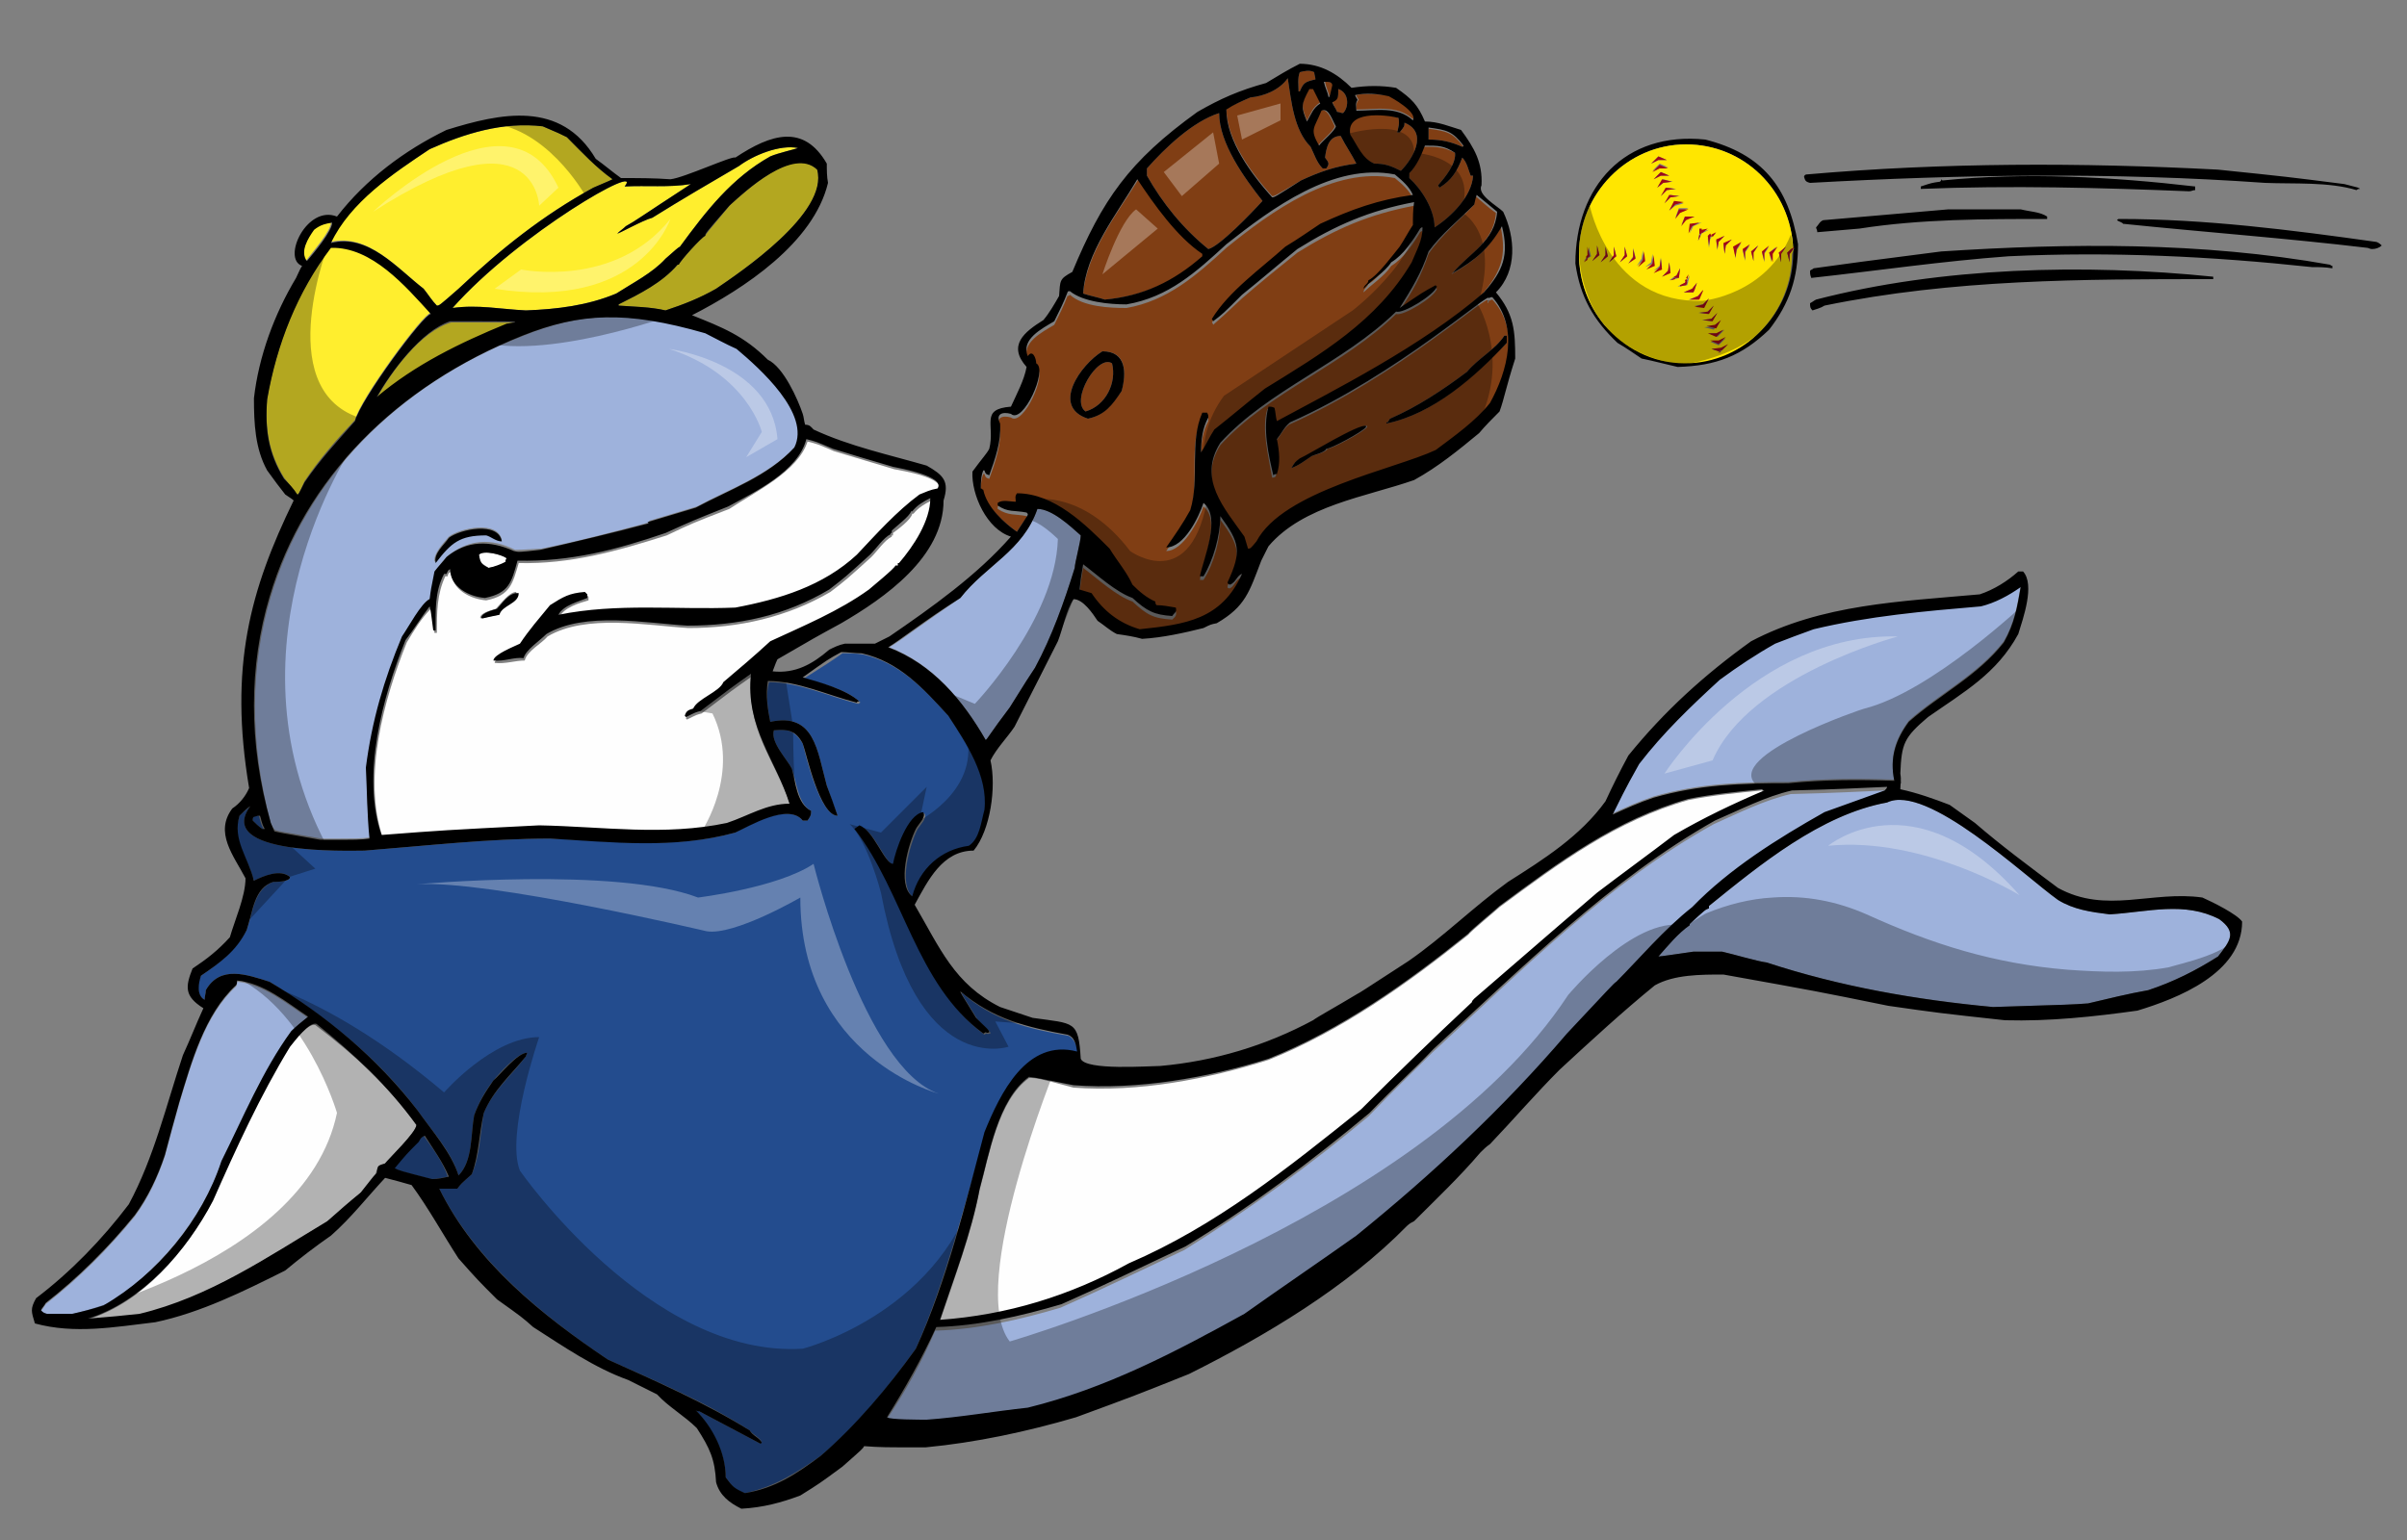
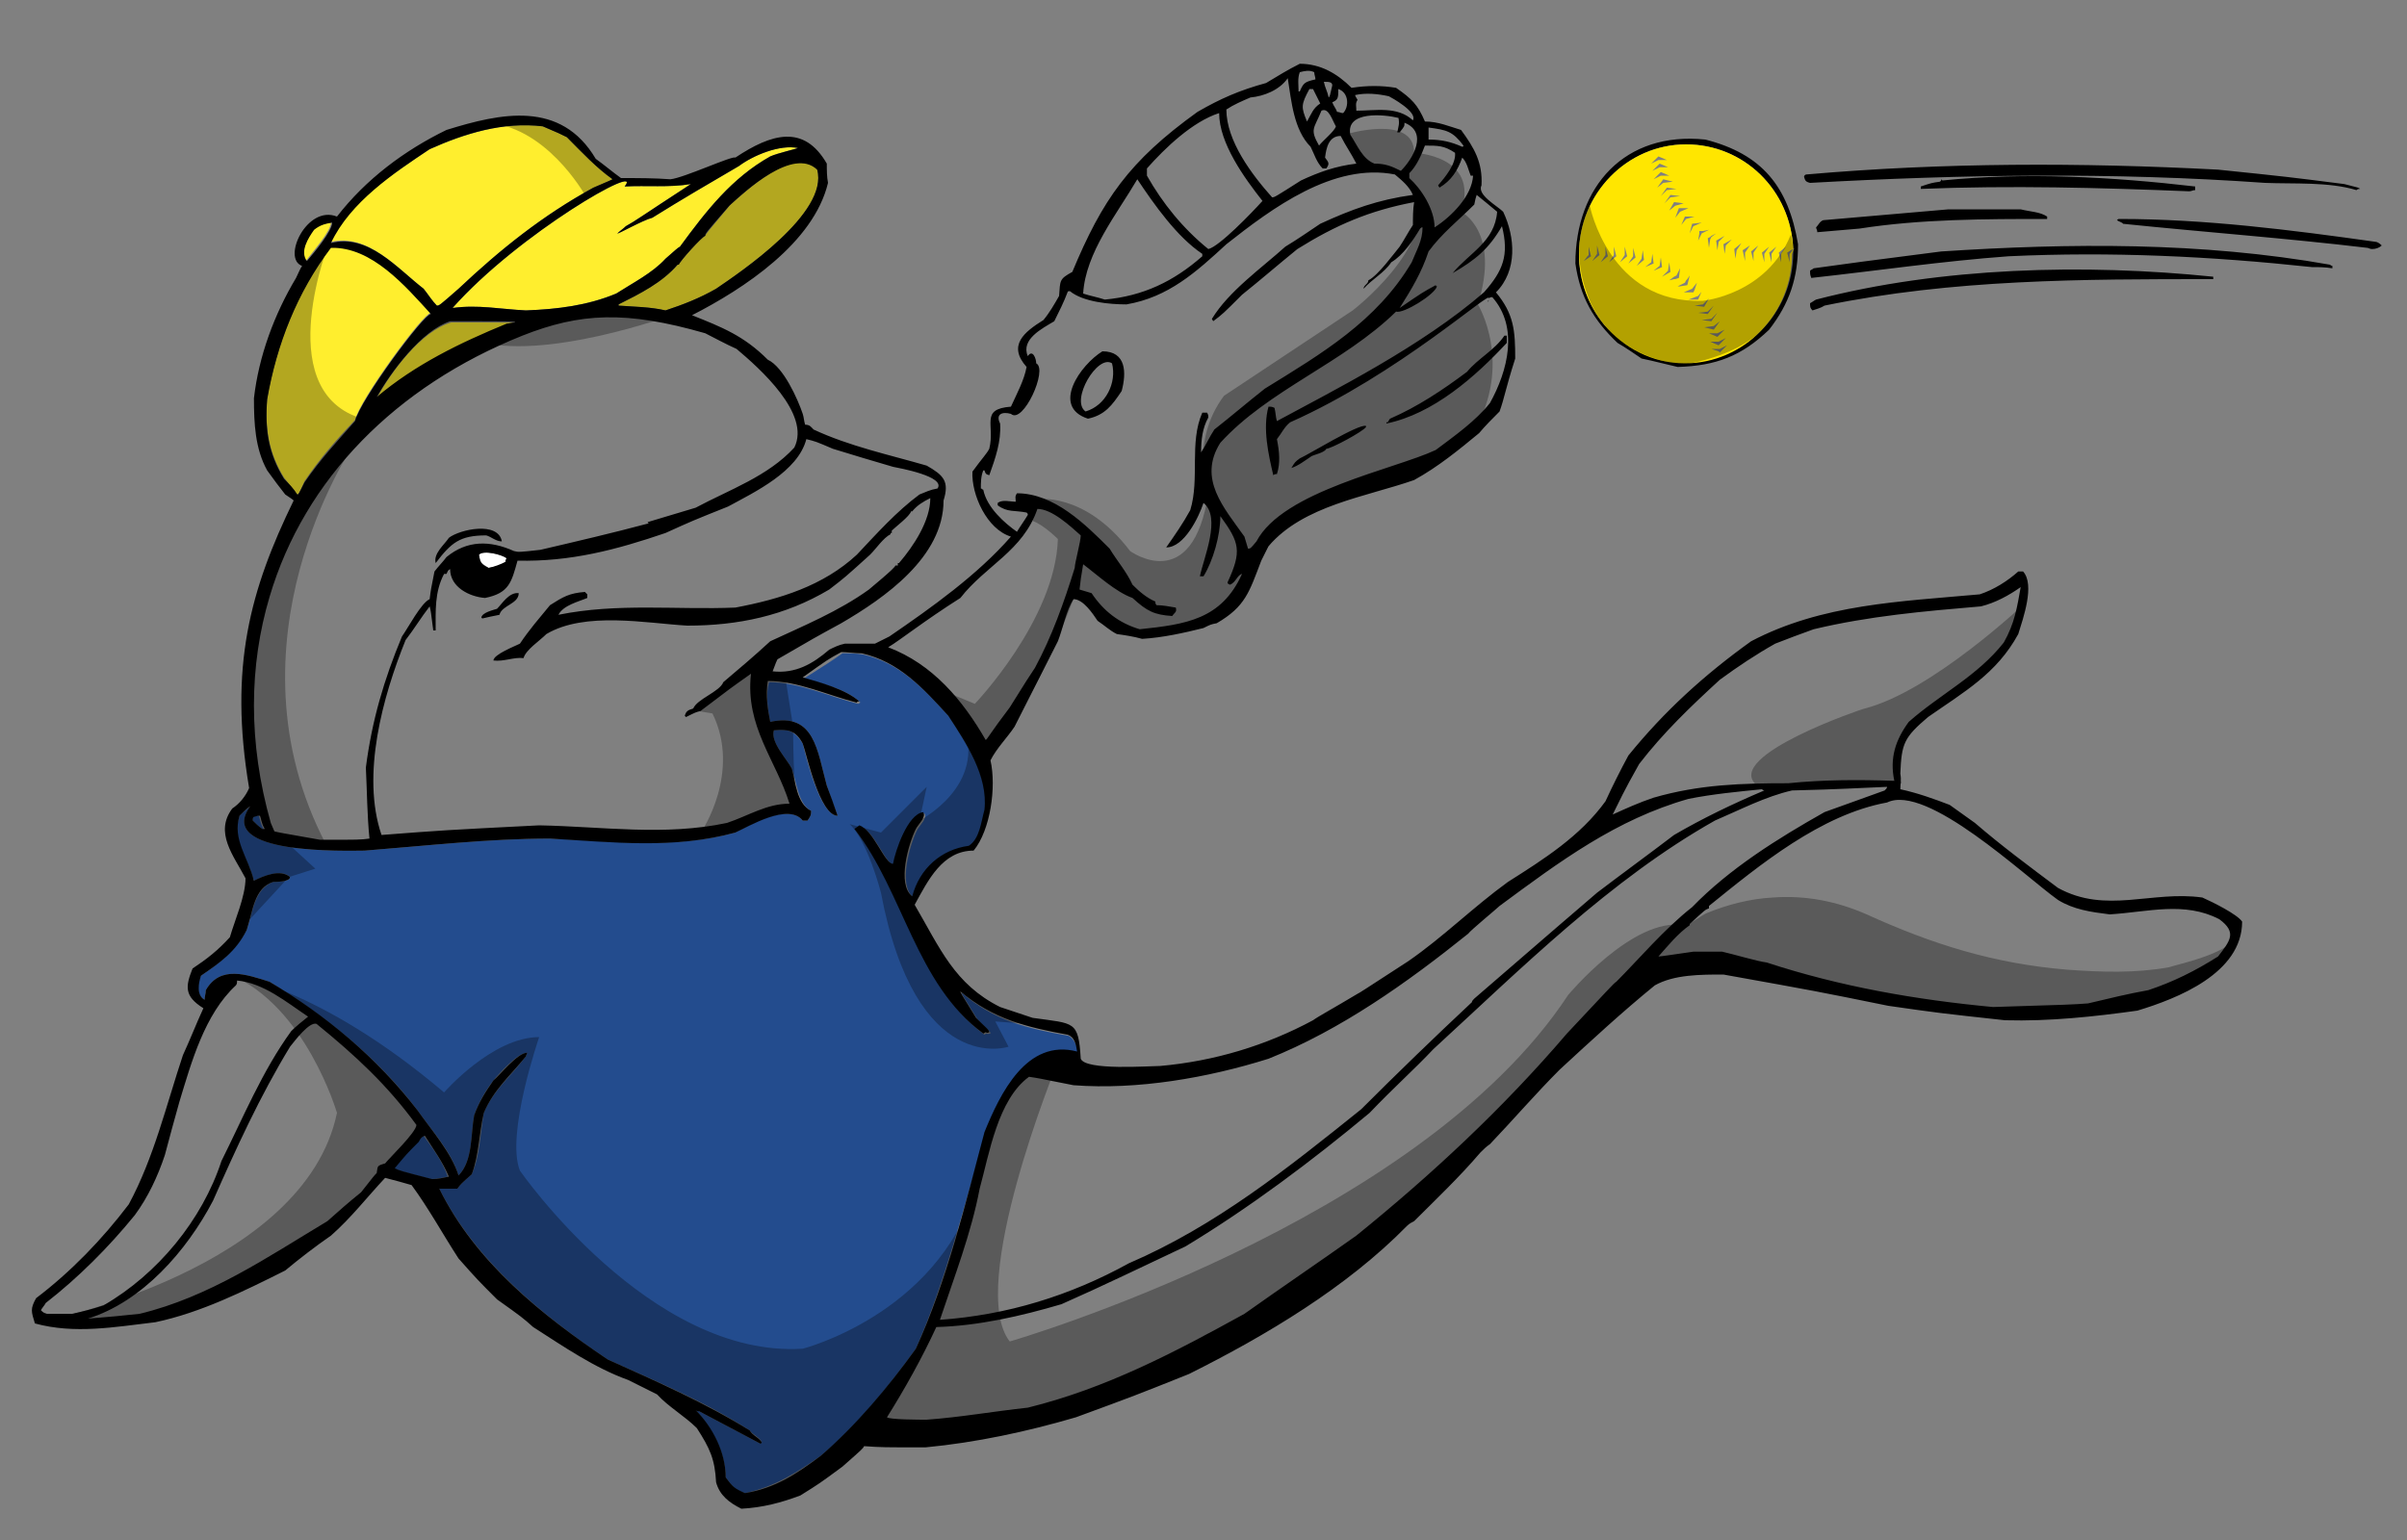
<svg xmlns="http://www.w3.org/2000/svg" version="1.1" id="Layer_1" x="0px" y="0px" width="200px" height="128px" viewBox="0 0 200 128" enable-background="new 0 0 200 128" xml:space="preserve">
  <rect x="0" y="0" width="200" height="128" fill="#808080" stroke="none" />
-   <path id="color7" fill="#FEFEFE" d="M34.6,93.5c0,0.6-2.3,2.8-2.7,3.3c-0.6,0.3-0.5,0.2-0.7,0.8c-0.2,0.2-0.2,0.2-1.3,1.6  c-0.9,0.8-1.8,1.6-2.8,2.4c-5,3-9.8,6.3-15.6,7.7c-1.8,0.2-1.8,0.2-4.3,0.4c4.6-1.4,8.2-5.6,10.4-9.8c1.9-4.4,3.8-8.8,6.4-12.8  c0.4-0.5,1.6-2.1,2.2-1.9C29.5,87.7,32.2,90.2,34.6,93.5z M85.5,89.6c-2.6,1.9-3.3,6.4-4.1,9.3c-0.7,3.7-2.1,7.3-3.3,10.9  c5.6-0.4,10.8-2,15.7-4.7c7.2-3.1,13.2-7.9,19.3-12.8c3-3,6.1-6,9.2-8.9c0-0.1,0.1-0.2,0.2-0.3c4.3-3.7,4.6-4,10.2-8.8  c2.1-1.6,4.3-3.2,6.4-4.8c2.4-1.4,4.9-2.6,7.5-3.7c-0.1,0-0.2-0.1-0.2-0.1c-2,0.2-4.1,0.4-6.1,0.8c-6,1.7-10.7,5.2-15.7,8.9  c-0.2,0.2-2.5,2.1-2.6,2.3c-5.1,4.1-10.6,8-16.6,10.4c-5.1,1.6-10.8,2.7-16.2,2.3C86.2,89.6,86.2,89.6,85.5,89.6z M67.1,36.7  c0.8,0.2,0.8,0.2,2.2,0.8c1.7,0.5,3.3,1,5,1.5c0.5,0.1,4.4,0.7,3.7,1.8c-0.5,0.1-1,0.3-1.5,0.5c-1.9,1.4-3.6,3.3-5.2,5  c-2.9,2.5-6.4,3.7-10.1,4.4c-4.9,0.2-9.8-0.4-14.7,0.6c0.3-0.8,1.7-1.2,2.4-1.4c0-0.1,0-0.2,0-0.3c-0.1-0.1-0.1-0.1-0.2-0.2  c-1.3,0.2-1.8,0.5-2.9,1.1c-1,1-1.8,2-2.5,3.2c-0.3,0.2-2.2,0.9-2.2,1.4c0.9,0.1,1.7-0.2,2.5-0.2c0.2-0.8,1.4-1.4,1.9-2  c3.2-1.9,8.3-0.9,11.7-0.7c4.2,0,8.2-0.9,11.8-3c1.3-1,1.3-1,3.4-2.9c0.5-0.5,1.1-1.4,1.7-1.7c0,0,0-0.1,0-0.1c0,0,0.1,0,0.1,0  c0-0.1,0-0.1,0-0.2c0.4-0.3,1.5-1.1,1.6-1.6c0,0,0.1,0,0.1,0c0.4-0.5,0.9-0.8,1.5-1.1c0,1.9-1.4,3.9-2.6,5.4c0,0-0.1,0-0.1,0  c0,0,0,0.1,0,0.2c-0.1,0-0.1,0-0.2,0c0,0.2-2.1,1.9-2.2,2c-2.6,1.8-5.4,3-8.2,4.3c-1.3,1.1-2.6,2.2-3.9,3.4  c-0.4,0.9-2.2,1.4-2.5,2.2c-0.4,0.1-0.6,0.2-0.7,0.6c0,0,0,0.1,0.1,0.1c0.8-0.4,0.8-0.4,1.2-0.5c2.5-1.9,2.5-1.9,4.2-3.1  c-0.6,4.4,2,7.1,3.2,10.8c-1.9,0-3.4,1-5.2,1.6c-5.3,1.1-10.3,0.4-15.6,0.2c-7.9,0.4-7.9,0.4-13.1,0.8c-1.7-5,0.1-11.5,2-16.2  c0.6-1,1.2-2,2-2.8c0.1,0.3,0.1,0.3,0.3,2c0,0,0.1,0,0.2,0c0-1.7,0-3.2,0.7-4.7c0,0,0.1,0,0.2,0c0-0.2,0.1-0.3,0.3-0.4  c0,1.5,1.6,2.3,2.9,2.4c2-0.4,2.2-1.4,2.7-3.1c4.3,0.1,8.2-1,12.3-2.3c2.1-1,2.1-1,5.2-2.2C62.7,40.9,66.3,39.2,67.1,36.7z   M42.9,49.2c-0.6,0-1.3,1-1.7,1.4c-0.3,0.1-1.2,0.3-1.3,0.7c0,0,0,0.1,0.1,0.1c0.4-0.1,0.9-0.2,1.4-0.3  C41.6,50.3,42.9,50.2,42.9,49.2z" />
  <path id="color6" fill="#234C8E" d="M76.1,112.1c-2.3,3.2-4.9,6.4-7.9,8.9c-2,1.4-3.9,2.6-6.3,3.1c-0.9-0.3-1-0.5-1.6-1.3  c0-2-1.1-4.1-2.5-5.6c0.1,0,0.2,0,0.3,0.1c1.7,0.9,3.4,1.8,5.1,2.7c0,0,0-0.1,0.1-0.1c-0.1-0.4-0.7-0.6-1-1  c-3.7-2.4-7.8-4.1-11.8-5.9c-5.5-3.7-11-8.2-14-14.2c0.5,0,1,0,1.5,0c0.3-0.4,0.3-0.4,1.2-1.2c0.7-1.6,0.7-3.4,1-5.1  c0.8-1.9,2.3-3.1,3.5-4.7c0-0.1,0.1-0.2,0.1-0.3c-0.8,0-2.4,1.8-2.8,2.3c-0.7,0.9-1.2,1.8-1.6,2.9c-0.3,1.6-0.1,3.8-1.3,5  c-0.6-2-2.2-3.7-3.4-5.4c-3.3-4.4-7.6-7.8-12.3-10.7c-1.9-0.6-4.1-1.4-5.3,0.7c0,0.2-0.1,0.5-0.1,0.8c-0.7-0.4-0.6-1.4-0.3-2  c1.6-1.1,2.8-2,3.8-3.8c0.5-1.4,0.6-3.4,2.2-4c0.3,0,1.4,0,1.4-0.4c-0.7-0.7-2.2-0.1-3,0.3c-0.5-2-1.9-3.3-1.2-5.4  c0.3-0.3,0.6-0.5,0.9-0.8c-3,4.1,8.1,3.7,9.5,3.7c5.1-0.4,10.3-1,15.4-1c5.2,0.2,10.3,0.9,15.4-0.5c1.1-0.6,4.4-2.5,5.6-1  c0.1,0,0.2,0,0.4,0c0.2-0.3,0.3-0.4,0.3-0.8c-1.1-0.6-1.2-2.4-1.6-3.5c-0.4-0.8-1.8-2.2-1.5-3.2c1.2-0.1,1.7,0,2.4,1.1  c0.2,0.8,1.4,6,2.9,6c-0.3-0.8-0.6-1.6-0.9-2.5c-0.8-2.9-1-6.1-4.7-5.3c-0.2-1.1-0.4-2.3-0.1-3.3c2.5,0,5,1.2,7.4,1.8  c0.1,0,0.1-0.1,0.2-0.1c-1.1-1.1-3.2-1.6-4.7-2c2.2-1.4,2.2-1.4,3.2-2.1c0.6,0,1.1,0,1.7,0.1c3.1,0.7,5.1,2.9,7.2,5.2  c1.5,2.3,3.2,4.9,3,7.8c-0.3,1-0.4,2.3-1.3,3c-2.3,0.2-4.1,1.9-4.7,4.2c-1.3-1-0.3-4.4,0.3-5.6c0.2-0.4,0.9-1,0.6-1.4  c-1.3,0.2-2.4,3.2-2.5,4.3c-0.7,0-1.6-2.8-2.8-3.2c-0.2,0.1-0.3,0.2-0.4,0.3c4.2,5.3,5.1,12.8,10.7,17c0,0,0.1-0.1,0.2-0.1  c0.1,0.1,0.1,0,0.3,0c0-0.2-0.3-0.3-1.1-1.2c-1.3-2.1-1.3-2.1-1.3-2.2c2.6,2.3,5.5,3,8.9,3.6c0.5,0.3,0.7,0.9,0.8,1.4  c-4.2-1.1-6.4,3.5-7.7,6.7C80.1,100.2,78.6,106.4,76.1,112.1z M35.2,94.4c-0.3,0.1-0.4,0.3-0.5,0.5c-1,1-1,1-2,2.2  c0.4,0.2,0.4,0.2,3.1,0.9c0.5,0,0.9-0.1,1.4-0.2C36.8,96.6,36,95.5,35.2,94.4z M21.9,68.9c-0.3-0.5-0.3-0.9-0.4-1.1  c-0.2,0-0.2,0-0.5,0.1c0,0.1,0,0.2,0,0.3c0.2,0.2,0.5,0.5,0.8,0.7C21.8,68.9,21.9,68.9,21.9,68.9z" />
-   <path id="color5" fill="#9EB2DC" d="M134.2,81.9c-0.2,0.1-0.7,0.8-4.1,4.3c-5.2,6.1-11.2,11.7-17.5,16.8c-3.1,2.2-6.2,4.3-9.3,6.5  c-5.8,3.2-11.5,6.1-18,7.8c-2.8,0.3-5.6,0.8-8.4,1c-0.5,0-3.1,0-3.3-0.2c1.6-2.4,3-4.9,4.1-7.5c3.5-0.1,7-0.9,10.4-1.9  c3.4-1.5,6.9-3.2,10.3-4.8c5.3-3.3,10.5-7.1,15.3-11.1c2.1-2.2,3.7-3.7,5.3-5.3c7.3-6.7,14.7-14.2,23.4-19c2-0.9,4.2-2,6.4-2.5  c4.1-0.1,5.4-0.2,7.9-0.3c-0.1,0.1-0.2,0.2-0.2,0.3c-1.7,0.6-3.4,1.2-5,1.8c-3.9,2.2-7.9,4.7-11,7.9  C138.3,77.2,136.1,79.8,134.2,81.9z M18.4,96.6c1.8-3.6,3.4-7.5,5.8-10.8c0.4-0.4,0.9-0.8,1.4-1.2c-1.8-1.2-3.7-2.8-5.9-3  c0,0.1,0,0.3-0.1,0.4c-2.6,2.4-3.7,6.4-4.7,9.7c-0.4,1.4-0.8,2.9-1.2,4.4c-0.6,1.8-1.4,3.5-2.5,5c-2.2,2.7-4.7,5.2-7.4,7.3  c-0.1,0.2-0.3,0.4-0.4,0.6c0.2,0.2,0.2,0.2,0.5,0.3c0.7,0,1.4,0,2.1,0c0.8-0.2,1.7-0.5,2.6-0.7C13,105.9,16.7,101.5,18.4,96.6z   M184.4,76.4c-2.9-1.5-5.9-0.6-9.1-0.4c-1.6-0.2-3-0.4-4.3-1.2c-2.8-2-10.9-9.7-14.2-8.1c-5.5,1-10.6,5.2-14.8,8.6c0,0,0,0.1,0,0.2  c-0.3,0.1-0.3,0.1-1.6,1.3c0,0,0,0.1,0,0.1c-1,0.7-1.8,1.7-2.6,2.6c0.2,0,1.5-0.2,2.9-0.4c0.8,0,1.6,0,2.4,0  c0.9,0.2,2.9,0.8,3.7,0.9c6.1,2,12.4,3.1,18.8,3.7c6.5-0.2,6.5-0.2,7.9-0.3c1.7-0.4,3.3-0.8,5-1.1c2.1-0.7,3.9-1.6,5.8-2.8  C185.3,78.2,185.9,77.5,184.4,76.4z M22.5,68.4c-1.8-6.7-1.7-13.1,0-18.8c2.9-9.8,10.5-17.6,21-21.7c4.7-1.9,8.6-2.1,15.2-0.3  c0.9,0.4,1.7,0.8,2.6,1.3c1.9,1.6,6.2,5.4,4.8,8.2c-2.2,2.4-5.4,3.5-8.2,5c-1.3,0.4-2.7,0.8-4,1.2c0,0,0,0,0.1,0.1  c-3,0.8-6,1.6-9,2.2c-1.8,0.1-1.8,0.1-2.2,0.1c-2-1-3.8-0.9-5.6,0.5c-0.4,0.4-0.7,0.8-1,1.2c-0.3,1.5-0.3,1.5-0.4,2.3  c-0.7,0.4-1.8,2.4-2.3,3.1c-1.5,3.6-2.5,7-3,10.9c0,2,0,3.9,0.3,5.9c-0.9,0.1-0.9,0.1-4.1,0.1c-3.5-0.6-3.5-0.6-3.8-0.7  C22.7,68.9,22.6,68.6,22.5,68.4z M36.1,46.7c1.4-1.7,2.1-2.3,4.3-2.3c0.4,0.1,0.8,0.5,1.3,0.5c-0.3-1.7-3.5-1-4.4-0.3  C36.8,45.2,36,46,36.1,46.7z M148.6,65c2.9-0.3,5.9-0.3,8.8-0.2c-0.4-1.9,0.1-3.4,1.2-4.9c2.6-2.3,5.7-3.8,7.9-6.6  c0.9-1.6,1.1-2.9,1.4-4.6c-1,0.7-2.1,1.3-3.3,1.6c-4.7,0.4-9.3,0.8-13.9,1.9c-1.1,0.4-2.2,0.8-3.2,1.2c-1.6,0.9-3.1,1.9-4.6,3  c-2.4,2.2-4.7,4.4-6.7,7c-1.3,2.4-1.6,3.1-2.2,4.2c1.1-0.5,2.2-1,3.4-1.4C141.2,65.1,144.6,65,148.6,65z M81.9,61.5  c0.1,0,0.4-0.6,2-2.7c1.5-2.4,1.5-2.4,2.1-3.3c1.4-2.6,2.4-5.4,3.3-8.3c0-0.4,0.5-2.2,0.5-2.7c-0.9-0.8-2.4-2.2-3.6-2.2  c-1.2,3.5-4.3,4.7-6.4,7.4c-2.8,1.9-4.9,3.5-5.9,4.1C77.5,55.2,80,58.2,81.9,61.5z" />
  <path id="fill" fill="#FFFFFF" d="M40.6,47.2c-0.6-0.4-0.7-0.4-0.8-1.1c0.4-0.4,1.9,0,2.3,0.3c0,0.1,0,0.2-0.1,0.3  C41.6,47,41.2,47.1,40.6,47.2z" />
  <path id="color4" fill="#FFEE2E" d="M24.7,41.1c-0.4-0.5-0.7-0.9-1.1-1.4c-1.3-2.1-1.6-4.2-1.4-6.6c0.8-4.5,2.5-8.9,5.3-12.6  c3.4-0.1,6.2,3.2,8.3,5.5c-0.6,0-5.9,7.2-6.3,8.9c-1.6,1.7-3,3.3-4.2,5.1C24.8,41.1,24.8,41.1,24.7,41.1z M31.3,33.1  c3.2-2.7,6.9-4.5,10.8-6.1c0.2,0,0.4-0.1,0.7-0.1c0-0.1,0-0.1-5.3-0.1C35,27.5,32.5,30.9,31.3,33.1z M58.6,19.6  c-0.3,0.1-2.1,2.1-2.2,2.4c0,0-0.1,0-0.1,0c-1.3,1.5-3.1,2.4-4.9,3.3c0,0,0,0.1,0,0.1c1.3,0.1,2.6,0.1,3.9,0.4  c1.5-0.5,2.8-1,4.2-1.8c1.9-1.3,9.4-6.3,8.4-9.9c-2-2-5.9,1.8-7.2,2.9C58.7,19.4,58.7,19.4,58.6,19.6z M37.6,25.6  c2.1-0.3,4,0.1,6.1,0.2c2.6-0.1,5.1-0.4,7.5-1.4c1.4-0.9,3-1.7,4.1-2.9c0.8-0.7,1-0.9,1.2-1c2.2-3,4.3-5.7,7.5-7.5  c0.7-0.3,2.1-0.6,2.3-0.7c-1.5-0.3-3.7,0.6-4.9,1.5c-2.4,1.4-4.8,2.8-7.2,4.3c-0.8,0.2-2.9,1.4-2.9,1.3c0.2-0.2,0.5-0.4,0.7-0.6  c0.9-0.5,1.1-0.7,5.4-3.5c-1.8,0.3-3.7,0.1-5.5,0.2C53.6,13.4,43.1,19.4,37.6,25.6z M35.2,24c0.4,0.5,0.7,1,1.1,1.4  c0.2,0,0.2,0,1.8-1.4c3.5-3.3,7-6.1,11.2-8.4c1.4-0.6,1.4-0.6,1.6-0.7c-1.4-1-2.5-2.2-3.8-3.5c-0.6-0.3-0.6-0.3-2-0.9  c-3.3-0.4-6.5,0.6-9.4,1.9c-3,2-6.6,4.3-8.2,7.7C30.6,19.4,33,22.3,35.2,24z M27.5,18.5c-0.6,0.1-1,0.2-1.5,0.6  c-0.4,0.7-1.1,1.8-0.6,2.6C26,20.9,27.5,19.2,27.5,18.5z" />
-   <path id="color3" fill="#803E14" d="M110.5,8.1c-0.1-0.4-0.3-0.8-0.4-1.3c0.3,0,0.6,0,0.7,0.3C110.6,7.9,110.6,7.9,110.5,8.1z   M84.5,44.2c-1-0.7-2.5-2-2.8-3.2c-0.1,0-0.2-0.1-0.2-0.1c0-0.5,0-1,0.2-1.5c0,0,0.1,0,0.1,0c0.1,0.3,0.1,0.3,0.4,0.4  c0.5-1.4,1-2.8,0.9-4.3c-0.4-0.8,0.2-1,0.9-0.8c1,0.8,3.1-3.7,2.1-4.2c0-0.4-0.3-1.2-0.7-0.6c-0.6-1.4,1.2-2.3,2.2-2.9  c0.4-0.8,0.8-1.6,1.1-2.4c0.1,0,0.1,0,0.2-0.1c1.1,1,3.3,1.1,4.7,1.1c3.4-0.6,5.8-2.7,8.3-5c3.7-3,8.9-6.8,14-5.8  c0.6,0.5,1.2,1,1.5,1.7c-2.9,0.4-5.1,1.2-7.7,2.4c-1,0.6-2,1.3-2.9,1.9c-2,1.8-4.7,3.7-6.1,6c0,0,0.1,0.1,0.1,0.2  c0.8-0.7,0.8-0.7,2.4-2.2c1.5-1.3,3.1-2.6,4.6-3.8c3.2-2,6-3.2,9.7-3.9c0,0.6,0,1.2-0.1,1.9c-0.4,0.6-0.8,1.2-1.1,1.8  c-0.5,0.6-1.8,2.4-2.6,2.8c-0.1,0.3-0.4,0.4-0.4,0.7c0.7-0.7,1.7-1.3,2.3-2.2c1-0.6,1.8-1.8,2.4-2.8c0,0,0.1-0.1,0.2-0.1  c0,1.1-0.6,1.9-0.9,2.9c-2.9,4.9-7.5,7.7-12.2,10.5c-1.4,1.1-2.8,2.3-4.2,3.4c-0.4,0.6-0.8,1.3-1.1,1.9c0-1,0.1-2,0.6-2.9  c0-0.3,0-0.3-0.1-0.4c-0.2,0-0.3,0-0.4,0c-1.2,2.5-0.2,5.5-1,8.1c-0.6,1.1-1.3,2.1-2,3.1c1.4,0,2.7-2.5,3.1-3.7  c1.5,1.2-0.1,4.6-0.3,6.1c0.1,0,0.2,0,0.3,0c0.9-1.4,1.4-3.4,1.4-5c1.6,2.2,1.8,2.9,0.6,5.5c0,0.2,0,0.2,0.2,0.2  c0.4-0.2,0.5-0.8,1-0.9c-1.7,3.8-4.7,4.2-8.5,4.6c-1.7-0.5-3-1.5-4-3c-0.4-0.1-0.7-0.2-1-0.3c0.1-0.9,0.1-0.9,0.3-2.1  c1.2,0.9,2.7,2.3,4.1,2.8c1.2,1.1,1.7,1.4,3.3,1.5c0.2-0.2,0.4-0.3,0.3-0.7c-0.5-0.1-1.1-0.1-1.6-0.2c0-0.1,0-0.2-0.1-0.3  c-0.8-0.4-1.3-0.8-1.9-1.4c-0.5-1.1-1.3-2-1.9-3c-2-2-4.6-4.6-7.7-4.6c-0.1,0.3-0.1,0.4-0.1,0.7c-0.5,0-1.1-0.2-1.5,0.1  c0,0.1,0,0.1,0,0.2c0.9,0.6,1.5,0.4,2.4,0.6c0,0,0,0.1,0.1,0.2C85.1,43.2,84.8,43.7,84.5,44.2z M90.4,34.8c1.4-0.3,2-1.2,2.8-2.3  c0.4-1.6,0.4-3.3-1.6-3.3C89.8,30.3,87.3,33.8,90.4,34.8z M122.5,17c0-0.5,0-0.5,0.1-0.7c0.6,0.5,1.1,1,1.7,1.4  c-0.2,2.5-2.3,3.4-3.7,5.1c1.9-1.1,3-2,4.1-3.9c0.5,2.4,0,3.7-1.5,5.5C118,29,110.9,32.6,106,35.2c-0.1-0.4-0.2-0.8-0.2-1.1  c-0.2,0-0.3-0.1-0.5-0.1c-0.5,1.7,0.1,3.9,0.4,5.7c0.1,0,0.2,0,0.3-0.1c0.3-0.9,0.2-2,0-2.9c0.4-0.5,0.6-1,1.1-1.4  c9-4,16.8-11.1,16.5-10.3c0,0,0,0,0,0c0,0,0,0.1,0,0.2c0.1-0.1,0.1-0.1,0.1-0.2c0.1,0,0.2-0.1,0.3-0.1c2.3,2.5,1.3,6.1-0.2,8.8  c-1.3,1.5-3,2.8-4.5,3.9c-3.4,1.6-12.6,3.5-14.9,7.6c-0.6,0.5-0.6,0.5-0.7,0.6c-0.1-0.4-0.2-0.7-0.3-1c-1.7-2.4-3.9-4.8-2-7.8  c4-4.4,10.2-6.6,14.6-10.9c0.6,0.2,3.2-1.4,3.4-2.1c0,0-0.1-0.1-0.1-0.1c-1.1,0.7-1.1,0.7-3,1.9c1.1-1.6,1.8-2.9,2.4-4.7  C119.8,19.5,121.3,18.3,122.5,17z M115.2,35.2c3.9-0.8,7.3-3.9,10-6.7c0-0.2,0-0.4,0-0.6c-0.1,0-0.1,0-0.2,0c-0.8,1.2-2.2,1.9-3.1,3  c-2,1.5-4.1,2.9-6.4,3.9c-0.1,0.1-0.1,0.2-0.2,0.3c0,0-0.1,0-0.1,0C115.2,35.1,115.2,35.1,115.2,35.2z M107.3,38.9  c0.6-0.2,1.1-0.6,1.7-1c0.3-0.1,1.2-0.3,1.3-0.6c0.4,0,3-1.4,3.3-1.8c0,0,0-0.1,0-0.1c-0.6-0.2-4.8,2.4-5.5,2.7  C107.6,38.4,107.6,38.4,107.3,38.9z M90.2,34.2c1.7-0.5,2.6-2.4,2.2-4C91.2,29.4,88.9,33.3,90.2,34.2z M100,21.3c0-0.1,0-0.2,0-0.2  c-2.1-1.4-4-4.1-5.4-6.2c-1.8,2.9-4.3,6.1-4.6,9.5c0.6,0.2,1.2,0.3,1.8,0.5C95.1,24.6,97.6,23.4,100,21.3z M100.4,20.7  c0.9-0.2,3.6-3,4.5-4c-1.5-1.9-3.6-4.8-3.6-7.3c-2.2,0.7-4.5,2.9-6,4.6c0,0.2,0,0.4,0,0.6C96.6,16.9,98.3,19,100.4,20.7z   M117.1,14.8c1,0.9,2.1,2.6,2.1,4.1c1.4-0.9,3.1-2.6,3.2-4.3c-0.1,0-0.2,0-0.2,0c-0.2-0.5-0.3-1.1-0.7-1.5c-0.4,1.1-0.9,1.9-1.9,2.5  c0-0.1-0.1-0.1-0.1-0.2c0.6-0.7,1.5-1.8,1.4-2.7c-1-0.5-1.5-0.5-2.6-0.5c-0.3,0.8-0.7,1.7-1.3,2.3C117.1,14.5,117.1,14.6,117.1,14.8  z M108.1,15c1.5-0.7,2.9-1.2,4.6-1.4c-0.4-0.8-0.9-1.5-1.3-2.3c-1,0-1.2,1-1.3,1.8c0.3,0.4,0.4,0.5,0.1,0.9c-0.1,0-0.2,0-0.3,0  c-0.5-0.5-0.7-1.2-1-1.8c-1.4-1.4-1.6-3.8-1.9-5.7c-0.7,1-2,1.5-3.1,1.6c-0.7,0.3-1.4,0.6-2,0.9c0,2.6,2.1,5.4,3.8,7.3  C105.9,16.3,105.9,16.3,108.1,15z M114.2,13.6c0.9,0,1.4,0.2,2.2,0.6c1-1,2.3-3.2,0.3-4c0,0.3,0,0.3-0.4,0.8c-0.1,0-0.2,0-0.2,0  c0.1-0.5,0.2-0.7,0.1-1.2c-1.2-0.4-4.4-0.7-4.1,1.4C112.7,12.1,113.2,13.3,114.2,13.6z M121.6,12.2c-0.9-1.2-1.4-1.3-2.9-1.5  c0,0.3,0,0.6,0,0.9c1.1,0,1.9,0.2,2.8,0.6C121.5,12.2,121.6,12.2,121.6,12.2z M109.5,12.1c0.3-0.4,1.3-1.2,1.4-1.6  c-0.2-0.4-0.6-1.6-1.2-1.3C109.1,10.7,108.8,10.7,109.5,12.1z M108.8,7.3c-0.7,1.3-0.7,1.5-0.2,2.7c0.4-0.7,0.4-1,1.1-1.5  c-0.2-0.4-0.4-0.8-0.6-1.2C109,7.3,108.9,7.3,108.8,7.3z M112.7,9.1c1.6,0,3.4-0.4,4.7,0.8c0.4-0.7-1.8-1.9-2-2  c-0.8,0-1.9-0.2-2.7,0c0,0.1,0.1,0.2,0.2,0.4C112.7,8.5,112.7,8.7,112.7,9.1z M111.1,9.3c0.2,0,0.3,0.1,0.5,0.1  c0.5-0.5,0.5-1.7-0.4-2c0,0.6,0,0.8-0.5,1C110.8,8.8,111,9,111.1,9.3z M108,7.6c0.3-0.7,0.4-0.8,1.3-1c0-0.2-0.1-0.4-0.1-0.6  c-0.4-0.2-0.8-0.1-1.2,0c-0.2,0.5-0.1,1-0.1,1.6C108,7.6,108,7.6,108,7.6z" />
  <path id="outline" d="M149.9,14.7c0-0.1,0.1-0.2,0.2-0.2c11.4-1,22.8-1,34.2-0.4c5.8,0.6,5.8,0.6,10.5,1.2c1.2,0.3,1.2,0.3,1.3,0.4  c-0.1,0-0.2,0-0.3,0.1c-2.3-0.7-5.2-0.5-7.6-0.6c-12.7-0.9-25.2-0.7-37.8,0C150,15.1,150,15,149.9,14.7z M134.4,28.5  c-2-1.9-3.1-3.8-3.5-6.6c0-6.4,4.1-11,10.8-10.3c4.7,1.2,6.9,3.9,7.7,8.7c0,2.8-0.7,4.9-2.4,7.1c-2.3,2.2-4.4,3-7.6,3.1  c-2.5-0.6-2.5-0.6-3-0.7C135.8,29.4,135.1,28.9,134.4,28.5z M140.1,30.1c4.9,0,8.9-4.1,8.9-9.1c0-0.1,0-0.2,0-0.2l0.1-0.2l-0.1,0.1  c-0.2-4.9-4.1-8.7-8.9-8.7c-4.9,0-8.9,4.1-8.9,9.1c0,2.3,0.8,4.3,2.1,5.9c0,0,0,0,0,0C135,28.8,137.4,30.1,140.1,30.1z M197.4,20.1  c-7.1-1-14.2-1.9-21.3-1.9c-0.1,0-0.1,0-0.2,0.1c0.1,0.1,0.5,0.2,0.5,0.3c6.8,0.7,13.6,1.2,20.3,2c0.1,0,0.2,0.1,0.4,0.1  c0.3,0,0.6-0.1,0.8-0.3C197.7,20.2,197.5,20.1,197.4,20.1z M123.6,25.1c0.1-0.1,0.1-0.1,0.1-0.2c0,0,0,0,0,0  C123.7,25,123.6,25,123.6,25.1z M182.4,15.8c0-0.1,0-0.2,0-0.3c-6.9-0.8-14.1-1.2-21-0.5c0,0-0.1-0.1-0.1-0.1c0,0.1,0,0.1-0.1,0.2  c-0.7,0.1-0.7,0.1-1.6,0.4c0,0.1,0,0.1,0,0.2c7.5-0.3,14.9-0.1,22.3,0.2C182.1,15.9,182.2,15.8,182.4,15.8z M161.9,17.4  c-3.5,0.3-6.9,0.6-10.4,0.9c-0.3,0.1-0.4,0.4-0.6,0.6c0,0.1,0.1,0.2,0.1,0.4c1.2-0.1,2.4-0.2,3.5-0.3c5.1-0.8,10.5-0.8,15.6-0.8  c0-0.1,0-0.2,0-0.2c-0.6-0.4-1.4-0.4-2.2-0.6C166,17.4,163.9,17.4,161.9,17.4z M161.3,20.9c-7,0.9-7,0.9-10.6,1.4  c-0.1,0.1-0.2,0.1-0.3,0.2c0,0.3,0,0.3,0.1,0.6c5.5-0.6,10.9-1.4,16.4-1.8c8.5-0.4,16.8,0,25.2,0.9c0.6,0,1.1,0,1.7,0.1  c0-0.1,0-0.2,0-0.2c-0.1,0-0.2-0.1-0.2-0.1C182.9,20.1,172,20.2,161.3,20.9z M186.3,76.6c0,4.3-5.4,6.4-8.7,7.4  c-3.6,0.5-7.3,0.9-11,0.8c-5.5-0.6-5.5-0.6-9.7-1.2c-5.9-1.2-5.9-1.2-13.7-2.6c-1.9,0-4.1,0-5.7,0.9c-2.7,2.2-5.3,4.6-7.9,7  c-2,2-3.8,4.1-5.8,6.2c-0.3,0.2-0.5,0.4-0.8,0.7c-1.7,2-3.7,3.9-5.5,5.7c-0.2,0.1-0.4,0.2-0.6,0.4c-5,5.1-11.7,9.1-18.1,12.3  c-4.5,1.8-4.5,1.8-9.4,3.6c-4.1,1.2-8.3,2.1-12.5,2.5c-3.6,0-3.6,0-5.1-0.1c-0.1,0.2-0.1,0.2-1.8,1.7c-1.9,1.4-1.9,1.4-3.5,2.4  c-1.6,0.6-3.1,1-4.9,1.1c-1-0.5-1.8-1.1-2.1-2.2c-0.1-1.9-0.5-2.8-1.6-4.5c-1-1-2.4-1.8-3.3-2.8c-0.8-0.4-1.6-0.8-2.4-1.2  c-2.8-1-5.4-2.8-7.9-4.4c-0.9-0.8-0.9-0.8-3-2.3c-1.6-1.6-1.6-1.6-3.2-3.4c-1.3-2-2.5-4.2-3.9-6.1c-0.7-0.2-1.4-0.4-2.2-0.6  c-1.5,1.6-2.8,3.3-4.5,4.8c-1.3,0.9-2.6,1.9-3.8,2.9c-3.4,1.7-7,3.5-10.8,4.3c-3.4,0.4-6.7,1-10,0.1c-0.3-1-0.4-1.2,0.1-2.1  c2.9-2.2,5.5-4.9,7.7-7.8c2.1-3.9,3.1-8.2,4.5-12.4c0.6-1.3,1.1-2.6,1.7-3.9c-1.6-1-1.5-1.8-0.9-3.3c1.2-0.8,2.1-1.5,3.1-2.6  c0.4-1.4,1.3-3.4,1.3-4.9c-1-1.9-2.6-3.8-1.1-5.8c0.6-0.4,1.1-1,1.4-1.7c-1.7-10.1,0.1-16.5,3.7-23.9c-0.1-0.1-0.1-0.1-0.7-0.5  c-0.7-0.9-0.7-0.9-1.5-2c-1-1.8-1.1-3.9-1.1-6c0.4-3.5,1.7-7,3.5-10c0.2-0.4,0.3-0.7,0.5-1C23.4,21.5,25.5,17,28,18  c2.4-3.1,5.6-5.5,9.1-7.2c4.5-1.4,9.5-2.5,12.4,2.4c0.7,0.5,1.4,1.1,2.1,1.6c1.4,0,2.8,0,4.1,0.1c1.1-0.1,5.2-2,5.4-1.8  c3-2,5.7-2.8,7.6,0.5c0,0.5,0,1.1,0.1,1.6c-1.2,5-7,8.8-11.3,11c2.5,1,4.3,1.7,6.3,3.7c1.3,0.6,2.5,3.3,2.9,4.5  c0.1,0.3,0.1,0.6,0.2,0.9c0.4,0,0.5,0.2,0.7,0.4c3,1.4,6.3,2.1,9.4,3c1.4,0.8,1.9,1.3,1.4,2.9c0,4.7-4.9,8.1-8.5,10.2  c-2.2,1.2-2.2,1.2-5.3,3c-0.1,0.2-0.1,0.2-0.4,1c1.9,0.2,3.3-0.6,4.7-1.8c0.4-0.2,0.8-0.4,1.3-0.5c0.8,0,1.7,0,2.5,0  c0.4-0.2,0.8-0.4,1.2-0.6c3.5-2.4,7.3-5.1,10.1-8.3c-2-0.6-3.3-3.5-3.2-5.4c0.8-1.1,1.2-1.5,1.4-1.9c0.5-2-0.8-3.3,1.8-3.5  c0.5-1.1,1.1-2.2,1.3-3.3c-1.6-1.8-0.2-2.9,1.4-3.9c0.5-0.6,0.9-1.3,1.3-2c0.1-1.3,0-1.4,1.1-2c2.5-6,4.7-9.2,10.4-13.3  c1.9-1.1,3.5-1.8,5.7-2.4c1-0.6,1.8-1.1,2.8-1.6c1.7,0,3.1,0.8,4.3,2c1.3-0.2,2.5-0.2,3.7,0c1.3,0.9,1.8,1.4,2.4,2.8  c1.1,0,2,0.4,3,0.7c1.1,1.5,1.8,2.7,1.7,4.6c-0.4,0.8,1.3,1.7,1.8,2.2c1,2.1,1.2,4.9-0.6,6.7c1.5,1.8,1.6,3.2,1.6,5.5  c-0.8,2.5-0.9,3.3-1.3,4.4c-0.6,0.6-1.2,1.2-1.7,1.8c-1.7,1.4-3.4,2.8-5.4,3.9c-4,1.4-9.2,2.1-12.1,5.5c-0.2,0.4-0.4,0.8-0.6,1.2  c-1,2.6-1.3,3.8-3.7,5.2c-0.5,0.1-0.5,0.1-1.1,0.4c-1.6,0.4-3.4,0.8-5.1,0.9c-0.7-0.2-1.4-0.3-2.1-0.4c-0.6-0.3-1-0.7-1.6-1.1  c-0.4-0.6-1.2-1.8-2-1.8c-0.6,0.9-0.9,2.5-1.3,3.5c-1.2,2.4-2.4,4.7-3.6,7.1c-0.6,0.9-1.5,1.8-2,2.8c0.5,2.2,0,5.8-1.4,7.5  c-2.6,0-3.8,2.5-4.9,4.5c2.1,3.6,3.3,6.6,7.1,8.5c0.9,0.3,1.8,0.6,2.7,0.9c3.5,0.5,3.8,0.2,4,3.4c0.4,1,5.7,0.6,6.6,0.6  c4.5-0.4,8.8-1.7,12.7-3.8c0.4-0.3,1.7-1,3.7-2.2c0.2-0.1,0.2-0.1,4.2-2.7c2.9-2,5.4-4.5,8.3-6.6c3-1.9,6-3.8,8.1-6.7  c0.6-1.3,1.2-2.5,1.9-3.8c3-3.7,6.3-6.7,10.2-9.5c5.9-3.1,12.4-3.3,19-3.9c1.2-0.4,2.3-1.1,3.2-1.9c0.1,0,0.3,0,0.4,0  c1,1.1,0,3.9-0.4,5.2c-1.8,3.3-4.5,4.8-7.5,6.9c-2,1.7-2.2,2.2-2.3,4.7c0.1,0.6,0,0.8,0,1.3c1.4,0.3,2.8,0.8,4.1,1.3  c0.7,0.5,1.4,1,2.1,1.5c2.2,1.9,4.5,3.6,6.9,5.4c4,2.2,7.8,0.2,12,0.8C183.9,75,185.9,76,186.3,76.6z M134,67.7  c1.1-0.5,2.2-1,3.4-1.4c3.8-1.1,7.3-1.2,11.2-1.2c2.9-0.3,5.9-0.3,8.8-0.2c-0.4-1.9,0.1-3.4,1.2-4.9c2.6-2.3,5.7-3.8,7.9-6.6  c0.9-1.6,1.1-2.9,1.4-4.6c-1,0.7-2.1,1.3-3.3,1.6c-4.7,0.4-9.3,0.8-13.9,1.9c-1.1,0.4-2.2,0.8-3.2,1.2c-1.6,0.9-3.1,1.9-4.6,3  c-2.4,2.2-4.7,4.4-6.7,7C134.9,65.8,134.6,66.5,134,67.7z M89.2,90.2c-3-0.6-3-0.6-3.7-0.7c-2.6,1.9-3.3,6.4-4.1,9.3  c-0.7,3.7-2.1,7.3-3.3,10.9c5.6-0.4,10.8-2,15.7-4.7c7.2-3.1,13.2-7.9,19.3-12.8c3-3,6.1-6,9.2-8.9c0-0.1,0.1-0.2,0.2-0.3  c4.3-3.7,4.6-4,10.2-8.8c2.1-1.6,4.3-3.2,6.4-4.8c2.4-1.4,4.9-2.6,7.5-3.7c-0.1,0-0.2-0.1-0.2-0.1c-2,0.2-4.1,0.4-6.1,0.8  c-6,1.7-10.7,5.2-15.7,8.9c-0.2,0.2-2.5,2.1-2.6,2.3c-5.1,4.1-10.6,8-16.6,10.4C100.3,89.6,94.5,90.6,89.2,90.2z M122.5,17  c-1.3,1.3-2.7,2.4-3.8,3.9c-0.6,1.8-1.4,3.1-2.4,4.7c1.9-1.3,1.9-1.3,3-1.9c0,0,0,0.1,0.1,0.1c-0.2,0.7-2.8,2.3-3.4,2.1  c-4.4,4.3-10.6,6.5-14.6,10.9c-1.9,3,0.3,5.4,2,7.8c0.1,0.3,0.2,0.7,0.3,1c0.2,0,0.2,0,0.7-0.6c2.2-4.2,11.5-6,14.9-7.6  c1.6-1.2,3.3-2.4,4.5-3.9c1.5-2.7,2.4-6.3,0.2-8.8c-0.1,0-0.2,0-0.3,0.1c0.3-0.8-7.5,6.3-16.5,10.3c-0.5,0.4-0.7,0.9-1.1,1.4  c0.2,1,0.3,2,0,2.9c-0.1,0-0.2,0-0.3,0.1c-0.4-1.7-0.9-3.9-0.4-5.7c0.2,0,0.3,0,0.5,0.1c0.1,0.4,0.1,0.8,0.2,1.1  c4.8-2.6,12-6.2,17.2-10.7c1.6-1.8,2.1-3.1,1.5-5.5c-1.1,1.9-2.2,2.8-4.1,3.9c1.4-1.7,3.5-2.6,3.7-5.1c-0.6-0.5-1.2-1-1.7-1.4  C122.6,16.5,122.6,16.5,122.5,17z M118.7,11.6c1.1,0,1.9,0.2,2.8,0.6c0,0,0.1,0,0.1-0.1c-0.9-1.2-1.4-1.3-2.9-1.5  C118.7,11,118.7,11.3,118.7,11.6z M118.4,12.1c-0.3,0.8-0.7,1.7-1.3,2.3c0,0.1,0,0.3,0,0.4c1,0.9,2.1,2.6,2.1,4.1  c1.4-0.9,3.1-2.6,3.2-4.3c-0.1,0-0.2,0-0.2,0c-0.2-0.5-0.3-1.1-0.7-1.5c-0.4,1.1-0.9,1.9-1.9,2.5c0-0.1-0.1-0.1-0.1-0.2  c0.6-0.7,1.5-1.8,1.4-2.7C120,12.1,119.5,12.1,118.4,12.1z M112.6,7.9c0,0.1,0.1,0.2,0.2,0.4c-0.2,0.3-0.1,0.5-0.1,0.9  c1.6,0,3.4-0.4,4.7,0.8c0.4-0.7-1.8-1.9-2-2C114.5,7.8,113.5,7.7,112.6,7.9z M112.2,11.2c0.6,0.9,1,2,2,2.4c0.9,0,1.4,0.2,2.2,0.6  c1-1,2.3-3.2,0.3-4c0,0.3,0,0.3-0.4,0.8c-0.1,0-0.2,0-0.2,0c0.1-0.5,0.2-0.7,0.1-1.2C115,9.5,111.8,9.2,112.2,11.2z M110.7,8.5  c0.1,0.3,0.3,0.5,0.4,0.8c0.2,0,0.3,0.1,0.5,0.1c0.5-0.5,0.5-1.7-0.4-2C111.2,8.1,111.2,8.3,110.7,8.5z M110,6.8  c0.1,0.5,0.3,0.8,0.4,1.3c0.1-0.1,0.1-0.1,0.3-1C110.7,6.8,110.4,6.8,110,6.8z M109.8,9.2c-0.6,1.5-1,1.5-0.2,2.9  c0.3-0.4,1.3-1.2,1.4-1.6C110.7,10,110.4,8.9,109.8,9.2z M109.7,8.6c-0.2-0.4-0.4-0.8-0.6-1.2c-0.1,0-0.2,0-0.3,0  c-0.7,1.3-0.7,1.5-0.2,2.7C109,9.4,109.1,9,109.7,8.6z M107.9,7.6c0,0,0.1,0,0.1,0c0.3-0.7,0.4-0.8,1.3-1c0-0.2-0.1-0.4-0.1-0.6  c-0.4-0.2-0.8-0.1-1.2,0C107.8,6.5,107.9,7.1,107.9,7.6z M101.9,9.1c0,2.6,2.1,5.4,3.8,7.3c0.2,0,0.2,0,2.4-1.4  c1.5-0.7,2.9-1.2,4.6-1.4c-0.4-0.8-0.9-1.5-1.3-2.3c-1,0-1.2,1-1.3,1.8c0.3,0.4,0.4,0.5,0.1,0.9c-0.1,0-0.2,0-0.3,0  c-0.5-0.5-0.7-1.2-1-1.8c-1.4-1.4-1.6-3.8-1.9-5.7c-0.7,1-2,1.5-3.1,1.6C103.2,8.4,102.5,8.7,101.9,9.1z M95.3,14.6  c1.3,2.3,3,4.4,5.1,6.1c0.9-0.2,3.6-3,4.5-4c-1.5-1.9-3.6-4.8-3.6-7.3c-2.2,0.7-4.5,2.9-6,4.6C95.3,14.2,95.3,14.4,95.3,14.6z   M90,24.4c0.6,0.2,1.2,0.3,1.8,0.5c3.2-0.3,5.7-1.5,8.1-3.6c0-0.1,0-0.2,0-0.2c-2.1-1.4-4-4.1-5.4-6.2C92.8,17.8,90.2,21,90,24.4z   M84.5,44.2c0.3-0.5,0.6-0.9,0.9-1.4c0-0.1,0-0.1-0.1-0.2c-1-0.2-1.6,0-2.4-0.6c0-0.1,0-0.2,0-0.2c0.4-0.3,1-0.1,1.5-0.1  c0-0.3-0.1-0.4,0.1-0.7c3.1,0,5.7,2.6,7.7,4.6c0.6,1,1.4,1.9,1.9,3c0.6,0.6,1.2,1.1,1.9,1.4c0,0.1,0,0.2,0.1,0.3  c0.5,0,1,0.1,1.6,0.2c0.1,0.4-0.1,0.4-0.3,0.7c-1.5-0.1-2.1-0.4-3.3-1.5c-1.4-0.5-2.9-1.9-4.1-2.8c-0.2,1.2-0.2,1.2-0.3,2.1  c0.3,0.1,0.7,0.2,1,0.3c1,1.5,2.3,2.5,4,3c3.8-0.4,6.8-0.8,8.5-4.6c-0.4,0.1-0.5,0.7-1,0.9c-0.2-0.1-0.2-0.1-0.2-0.2  c1.2-2.6,1-3.3-0.6-5.5c0,1.6-0.6,3.7-1.4,5c-0.1,0-0.2,0-0.3,0c0.3-1.5,1.8-4.9,0.3-6.1c-0.4,1.2-1.6,3.7-3.1,3.7  c0.7-1,1.4-2,2-3.1c0.8-2.6-0.1-5.6,1-8.1c0.1,0,0.3,0,0.4,0c0.1,0.2,0.1,0.2,0.1,0.4c-0.5,0.9-0.6,1.9-0.6,2.9  c0.4-0.6,0.7-1.3,1.1-1.9c1.4-1.1,2.8-2.3,4.2-3.4c4.7-2.9,9.3-5.6,12.2-10.5c0.4-1,0.9-1.8,0.9-2.9c-0.1,0-0.1,0-0.2,0.1  c-0.6,1-1.4,2.2-2.4,2.8c-0.6,0.9-1.6,1.4-2.3,2.2c0-0.3,0.4-0.4,0.4-0.7c0.8-0.4,2.1-2.2,2.6-2.8c0.4-0.6,0.7-1.2,1.1-1.8  c0-0.6,0-1.3,0.1-1.9c-3.7,0.7-6.5,1.9-9.7,3.9c-1.6,1.3-3.1,2.6-4.6,3.8c-1.6,1.6-1.6,1.6-2.4,2.2c0-0.1-0.1-0.1-0.1-0.2  c1.4-2.3,4.1-4.2,6.1-6c1-0.6,2-1.3,2.9-1.9c2.6-1.2,4.8-2,7.7-2.4c-0.3-0.7-0.9-1.2-1.5-1.7c-5.1-1-10.2,2.8-14,5.8  c-2.5,2.3-4.8,4.4-8.3,5c-1.4,0-3.6-0.2-4.7-1.1c-0.1,0-0.2,0-0.2,0.1c-0.3,0.8-0.7,1.6-1.1,2.4c-1,0.6-2.8,1.5-2.2,2.9  c0.4-0.6,0.7,0.2,0.7,0.6c1,0.5-1.1,5.1-2.1,4.2c-0.7-0.2-1.3,0-0.9,0.8c0.1,1.5-0.4,2.9-0.9,4.3c-0.3-0.1-0.3-0.1-0.4-0.4  c0,0-0.1,0-0.1,0c-0.2,0.5-0.2,1-0.2,1.5c0.1,0,0.1,0.1,0.2,0.1C82,42.2,83.5,43.5,84.5,44.2z M73.8,53.8c3.7,1.4,6.2,4.4,8.1,7.7  c0.1,0,0.4-0.6,2-2.7c1.5-2.4,1.5-2.4,2.1-3.3c1.4-2.6,2.4-5.4,3.3-8.3c0-0.4,0.5-2.2,0.5-2.7c-0.9-0.8-2.4-2.2-3.6-2.2  c-1.2,3.5-4.3,4.7-6.4,7.4C76.8,51.6,74.8,53.2,73.8,53.8z M60.5,42.1c-3,1.2-3,1.2-5.2,2.2c-4.1,1.4-7.9,2.4-12.3,2.3  c-0.5,1.8-0.7,2.7-2.7,3.1c-1.3-0.1-2.9-0.9-2.9-2.4c-0.2,0.1-0.2,0.2-0.3,0.4c-0.1,0-0.1,0-0.2,0c-0.8,1.5-0.7,3.1-0.7,4.7  c-0.1,0-0.1,0-0.2,0c-0.2-1.6-0.2-1.6-0.3-2c-0.7,0.9-1.3,1.9-2,2.8c-1.9,4.7-3.7,11.2-2,16.2c5.2-0.4,5.2-0.4,13.1-0.8  c5.3,0.1,10.4,0.9,15.6-0.2c1.8-0.6,3.3-1.6,5.2-1.6c-1.1-3.6-3.7-6.4-3.2-10.8c-1.7,1.2-1.7,1.2-4.2,3.1c-0.4,0.1-0.4,0.1-1.2,0.5  c0,0-0.1-0.1-0.1-0.1c0.1-0.4,0.3-0.5,0.7-0.6c0.3-0.8,2.2-1.4,2.5-2.2c1.3-1.1,2.6-2.2,3.9-3.4c2.8-1.3,5.7-2.5,8.2-4.3  c0.1-0.1,2.2-1.8,2.2-2c0,0,0.1,0,0.2,0c0-0.1,0-0.1,0-0.2c0,0,0.1,0,0.1,0c1.2-1.4,2.6-3.5,2.6-5.4c-0.6,0.3-1.1,0.6-1.5,1.1  c0,0-0.1,0-0.1,0c-0.1,0.4-1.3,1.3-1.6,1.6c0,0,0,0.1,0,0.2c0,0-0.1,0-0.1,0c0,0,0,0.1,0,0.1c-0.6,0.3-1.2,1.2-1.7,1.7  c-2.1,1.9-2.1,1.9-3.4,2.9c-3.7,2.2-7.6,3-11.8,3c-3.4-0.2-8.5-1.2-11.7,0.7c-0.6,0.6-1.7,1.3-1.9,2c-0.8-0.1-1.6,0.3-2.5,0.2  c0-0.5,1.8-1.2,2.2-1.4c0.8-1.2,1.6-2.1,2.5-3.2c1.1-0.7,1.6-1,2.9-1.1c0,0,0.1,0.1,0.2,0.2c0,0.1,0,0.2,0,0.3  c-0.7,0.3-2,0.6-2.4,1.4c4.9-1,9.8-0.4,14.7-0.6c3.7-0.7,7.3-1.8,10.1-4.4c1.6-1.7,3.3-3.6,5.2-5c0.5-0.2,0.9-0.4,1.5-0.5  c0.7-1-3.2-1.7-3.7-1.8c-1.7-0.5-3.4-1-5-1.5c-1.4-0.6-1.4-0.6-2.2-0.8C66.3,39.2,62.7,40.9,60.5,42.1z M40.6,47.2  c0.5-0.1,1-0.3,1.4-0.5c0-0.1,0-0.2,0.1-0.3c-0.4-0.3-1.9-0.7-2.3-0.3C39.9,46.8,40,46.9,40.6,47.2z M60.6,17.1c-2,2.3-2,2.3-2,2.5  c-0.3,0.1-2.1,2.1-2.2,2.4c0,0-0.1,0-0.1,0c-1.3,1.5-3.1,2.4-4.9,3.3c0,0,0,0.1,0,0.1c1.3,0.1,2.6,0.1,3.9,0.4  c1.5-0.5,2.8-1,4.2-1.8c1.9-1.3,9.4-6.3,8.4-9.9C65.9,12.2,61.9,15.9,60.6,17.1z M37.6,25.6c2.1-0.3,4,0.1,6.1,0.2  c2.6-0.1,5.1-0.4,7.5-1.4c1.4-0.9,3-1.7,4.1-2.9c0.8-0.7,1-0.9,1.2-1c2.2-3,4.3-5.7,7.5-7.5c0.7-0.3,2.1-0.6,2.3-0.7  c-1.5-0.3-3.7,0.6-4.9,1.5c-2.4,1.4-4.8,2.8-7.2,4.3c-0.8,0.2-2.9,1.4-2.9,1.3c0.2-0.2,0.5-0.4,0.7-0.6c0.9-0.5,1.1-0.7,5.4-3.5  c-1.8,0.3-3.7,0.1-5.5,0.2C53.6,13.4,43.1,19.4,37.6,25.6z M37.4,26.7c-2.4,0.8-4.9,4.2-6.1,6.3c3.2-2.7,6.9-4.5,10.8-6.1  c0.2,0,0.4-0.1,0.7-0.1C42.8,26.7,42.8,26.7,37.4,26.7z M27.5,20.2c3.1-0.8,5.5,2.1,7.7,3.8c0.4,0.5,0.7,1,1.1,1.4  c0.2,0,0.2,0,1.8-1.4c3.5-3.3,7-6.1,11.2-8.4c1.4-0.6,1.4-0.6,1.6-0.7c-1.4-1-2.5-2.2-3.8-3.5c-0.6-0.3-0.6-0.3-2-0.9  c-3.3-0.4-6.5,0.6-9.4,1.9C32.7,14.4,29.1,16.8,27.5,20.2z M25.5,21.7c0.6-0.7,2.1-2.5,2.1-3.2c-0.6,0.1-1,0.2-1.5,0.6  C25.6,19.8,24.9,20.9,25.5,21.7z M24.7,41.1c0.1,0,0.1,0,0.6-1c1.3-1.9,2.7-3.4,4.2-5.1c0.4-1.7,5.7-8.9,6.3-8.9  c-2.1-2.3-4.9-5.6-8.3-5.5c-2.8,3.7-4.5,8-5.3,12.6c-0.2,2.5,0.1,4.5,1.4,6.6C24,40.2,24.4,40.6,24.7,41.1z M22.5,68.4  c0.1,0.2,0.2,0.5,0.3,0.7c0.4,0.1,0.4,0.1,3.8,0.7c3.3,0,3.3,0,4.1-0.1c-0.2-2-0.2-3.9-0.3-5.9c0.5-3.9,1.5-7.3,3-10.9  c0.5-0.7,1.6-2.8,2.3-3.1c0.1-0.8,0.1-0.8,0.4-2.3c0.3-0.4,0.7-0.8,1-1.2c1.7-1.4,3.6-1.4,5.6-0.5c0.4,0.1,0.4,0.1,2.2-0.1  c3-0.7,6-1.4,9-2.2c0,0-0.1-0.1-0.1-0.1c1.3-0.4,2.7-0.8,4-1.2c2.8-1.5,6-2.6,8.2-5c1.4-2.8-2.9-6.6-4.8-8.2  c-0.9-0.4-1.8-0.9-2.6-1.3C52,25.8,48.2,26,43.4,27.9c-10.5,4.2-18.1,11.9-21,21.7C20.7,55.3,20.6,61.7,22.5,68.4z M21,68.2  c0.2,0.2,0.5,0.5,0.8,0.7c0,0,0.1,0,0.2,0c-0.3-0.5-0.3-0.9-0.4-1.1c-0.2,0-0.2,0-0.5,0.1C21,67.9,21,68.1,21,68.2z M8.6,108.5  c4.5-2.6,8.2-7.1,9.8-12c1.8-3.6,3.4-7.5,5.8-10.8c0.4-0.4,0.9-0.8,1.4-1.2c-1.8-1.2-3.7-2.8-5.9-3c0,0.1,0,0.3-0.1,0.4  c-2.6,2.4-3.7,6.4-4.7,9.7c-0.4,1.4-0.8,2.9-1.2,4.4c-0.6,1.8-1.4,3.5-2.5,5c-2.2,2.7-4.7,5.2-7.4,7.3c-0.1,0.2-0.3,0.4-0.4,0.6  c0.2,0.2,0.2,0.2,0.5,0.3c0.7,0,1.4,0,2.1,0C6.9,109,7.7,108.8,8.6,108.5z M34.6,93.5c-2.4-3.3-5.1-5.8-8.3-8.4  c-0.6-0.2-1.8,1.4-2.2,1.9c-2.5,4.1-4.5,8.5-6.4,12.8c-2.2,4.2-5.9,8.4-10.4,9.8c2.4-0.2,2.4-0.2,4.3-0.4c5.8-1.4,10.6-4.7,15.6-7.7  c0.9-0.8,1.8-1.6,2.8-2.4c1.1-1.4,1.1-1.4,1.3-1.6c0.1-0.6,0-0.6,0.7-0.8C32.3,96.3,34.6,94.1,34.6,93.5z M35.9,98  c0.5,0,0.9-0.1,1.4-0.2c-0.5-1.2-1.3-2.3-2-3.4c-0.3,0.1-0.4,0.3-0.5,0.5c-1,1-1,1-2,2.2C33.2,97.3,33.2,97.3,35.9,98z M76.1,112.1  c2.6-5.7,4.1-12,5.7-18c1.3-3.2,3.5-7.8,7.7-6.7c-0.1-0.6-0.2-1.2-0.8-1.4c-3.3-0.6-6.2-1.3-8.9-3.6c0,0.1,0,0.1,1.3,2.2  c0.8,0.8,1.1,1,1.1,1.2c-0.1,0-0.1,0.1-0.3,0c-0.1,0-0.1,0.1-0.2,0.1c-5.6-4.1-6.6-11.7-10.7-17c0.1-0.1,0.3-0.2,0.4-0.3  c1.2,0.4,2.1,3.2,2.8,3.2c0.2-1.1,1.2-4.1,2.5-4.3c0.3,0.4-0.4,1-0.6,1.4c-0.6,1.2-1.6,4.6-0.3,5.6c0.6-2.3,2.4-3.9,4.7-4.2  c0.9-0.6,1-1.9,1.3-3c0.3-2.8-1.5-5.5-3-7.8c-2.1-2.3-4.1-4.5-7.2-5.2c-0.6,0-1.2-0.1-1.7-0.1c-1.1,0.6-1.1,0.6-3.2,2.1  c1.4,0.4,3.6,1,4.7,2c-0.1,0-0.2,0-0.2,0.1c-2.4-0.6-4.9-1.8-7.4-1.8C63.6,57.8,63.8,59,64,60c3.7-0.8,3.9,2.4,4.7,5.3  c0.3,0.8,0.6,1.6,0.9,2.5c-1.5,0-2.6-5.2-2.9-6c-0.6-1.1-1.2-1.2-2.4-1.1c-0.3,1,1.1,2.4,1.5,3.2c0.3,1.1,0.4,2.9,1.6,3.5  c0,0.4-0.1,0.5-0.3,0.8c-0.1,0-0.2,0-0.4,0c-1.2-1.5-4.5,0.5-5.6,1c-5.1,1.4-10.2,0.8-15.4,0.5c-5.1,0-10.3,0.6-15.4,1  c-1.4,0-12.5,0.4-9.5-3.7c-0.3,0.2-0.6,0.5-0.9,0.8c-0.6,2,0.7,3.4,1.2,5.4c0.8-0.4,2.2-1,3-0.3c0,0.4-1.2,0.4-1.4,0.4  c-1.6,0.5-1.7,2.5-2.2,4c-0.9,1.8-2.2,2.7-3.8,3.8c-0.2,0.6-0.4,1.6,0.3,2c0-0.3,0.1-0.5,0.1-0.8c1.2-2.1,3.4-1.3,5.3-0.7  c4.7,2.8,8.9,6.3,12.3,10.7c1.2,1.7,2.8,3.5,3.4,5.4c1.2-1.2,1-3.4,1.3-5c0.4-1.1,0.9-1.9,1.6-2.9c0.5-0.4,2-2.3,2.8-2.3  c0,0.1-0.1,0.2-0.1,0.3c-1.3,1.6-2.7,2.8-3.5,4.7c-0.4,1.7-0.4,3.5-1,5.1c-0.9,0.8-0.9,0.8-1.2,1.2c-0.5,0-1,0-1.5,0  c3,6.1,8.5,10.5,14,14.2c4,1.8,8.1,3.6,11.8,5.9c0.2,0.4,0.8,0.6,1,1c0,0-0.1,0.1-0.1,0.1c-1.7-0.9-3.4-1.8-5.1-2.7  c-0.1,0-0.2,0-0.3-0.1c1.4,1.4,2.5,3.5,2.5,5.6c0.6,0.8,0.7,0.9,1.6,1.3c2.5-0.4,4.3-1.6,6.3-3.1C71.1,118.5,73.8,115.3,76.1,112.1z   M140.6,75.4c3.1-3.2,7.1-5.7,11-7.9c1.7-0.6,3.3-1.2,5-1.8c0.1-0.1,0.2-0.2,0.2-0.3c-2.5,0.1-3.8,0.2-7.9,0.3  c-2.2,0.5-4.3,1.6-6.4,2.5c-8.7,4.9-16.1,12.3-23.4,19c-1.6,1.7-3.3,3.2-5.3,5.3c-4.8,4-10,7.9-15.3,11.1c-3.4,1.6-6.9,3.3-10.3,4.8  c-3.4,1-6.9,1.8-10.4,1.9c-1.2,2.6-2.6,5.1-4.1,7.5c0.2,0.2,2.8,0.2,3.3,0.2c2.8-0.2,5.6-0.7,8.4-1c6.5-1.6,12.2-4.6,18-7.8  c3.1-2.2,6.2-4.3,9.3-6.5c6.3-5.1,12.2-10.6,17.5-16.8c3.3-3.5,3.9-4.2,4.1-4.3C136.1,79.8,138.3,77.2,140.6,75.4z M184.4,76.4  c-2.9-1.5-5.9-0.6-9.1-0.4c-1.6-0.2-3-0.4-4.3-1.2c-2.8-2-10.9-9.7-14.2-8.1c-5.5,1-10.6,5.2-14.8,8.6c0,0,0,0.1,0,0.2  c-0.3,0.1-0.3,0.1-1.6,1.3c0,0,0,0.1,0,0.1c-1,0.7-1.8,1.7-2.6,2.6c0.2,0,1.5-0.2,2.9-0.4c0.8,0,1.6,0,2.4,0  c0.9,0.2,2.9,0.8,3.7,0.9c6.1,2,12.4,3.1,18.8,3.7c6.5-0.2,6.5-0.2,7.9-0.3c1.7-0.4,3.3-0.8,5-1.1c2.1-0.7,3.9-1.6,5.8-2.8  C185.3,78.2,185.9,77.5,184.4,76.4z M40.4,44.5c0.4,0.1,0.8,0.5,1.3,0.5c-0.3-1.7-3.5-1-4.4-0.3c-0.4,0.6-1.3,1.3-1.1,2.1  C37.5,45.1,38.2,44.5,40.4,44.5z M41.3,50.6c-0.3,0.1-1.2,0.3-1.3,0.7c0,0,0,0.1,0.1,0.1c0.4-0.1,0.9-0.2,1.4-0.3  c0.2-0.8,1.6-0.9,1.6-1.8C42.3,49.2,41.7,50.2,41.3,50.6z M91.6,29.2c2,0,2,1.8,1.6,3.3c-0.8,1.2-1.4,2-2.8,2.3  C87.3,33.8,89.8,30.3,91.6,29.2z M90.2,34.2c1.7-0.5,2.6-2.4,2.2-4C91.2,29.4,88.9,33.3,90.2,34.2z M183.9,23.2c0-0.1,0-0.1,0-0.2  c-10.7-1.1-22.6-0.8-33,1.9c-0.2,0.1-0.3,0.2-0.5,0.3c0,0.3,0,0.4,0.2,0.6c0.3-0.1,0.7-0.2,1-0.4C162.3,23.2,173,23.2,183.9,23.2z   M125.2,28.5c0-0.2,0-0.4,0-0.6c-0.1,0-0.1,0-0.2,0c-0.8,1.2-2.2,1.9-3.1,3c-2,1.5-4.1,2.9-6.4,3.9c-0.1,0.1-0.1,0.2-0.2,0.3  c0,0-0.1,0-0.1,0c0,0,0,0.1,0,0.1C119.1,34.4,122.6,31.3,125.2,28.5z M110.2,37.3c0.4,0,3-1.4,3.3-1.8c0,0,0-0.1,0-0.1  c-0.6-0.2-4.8,2.4-5.5,2.7c-0.4,0.3-0.4,0.3-0.7,0.8c0.6-0.2,1.1-0.6,1.7-1C109.2,37.8,110.1,37.6,110.2,37.3z" />
  <path id="color2" fill="#FFE600" d="M149,20.7l-0.2,0.3l-0.1,0.1l0,0.7l-0.2-0.8l0.3-0.2l0.2-0.1c-0.2-4.9-4.1-8.7-8.9-8.7  c-4.9,0-8.9,4.1-8.9,9.1c0,2.3,0.8,4.3,2.1,5.9c0,0,0,0,0,0c1.6,1.9,4,3.2,6.7,3.2c4.9,0,8.9-4.1,8.9-9.1  C149,20.9,149,20.8,149,20.7z M148.4,20.5l-0.4,0.6l0,0.7l-0.2-0.8L148.4,20.5z M147.6,20.5l-0.4,0.6l0,0.7L147,21L147.6,20.5z   M140.7,18.8l-0.3,0.6l0.2-0.8l0.8-0.1L140.7,18.8z M140.6,24l0.4-0.5l0,0l0,0l-0.1,0.3l-0.1,0.3l-0.1,0.2l-0.8,0L140.6,24z   M141.1,24.6l0.4-0.5l0,0l-0.1,0.1l-0.3,0.7l-0.8,0L141.1,24.6z M143.3,19.6l-0.5,0.5l-0.1,0.7l-0.1-0.8L143.3,19.6z M143.9,19.9  l-0.5,0.5l-0.1,0.7l-0.1-0.8L143.9,19.9z M144.8,20.8l0.6-0.4l-0.4,0.6l0,0.7L144.8,20.8z M145.5,20.9l0.6-0.5l-0.4,0.6l0,0.7  L145.5,20.9z M144.7,20.2l-0.4,0.6l-0.1,0.7l-0.1-0.8L144.7,20.2z M142.2,19.7L142.2,19.7l-0.1,0.2l-0.1,0.7l-0.1-0.8l0.2-0.1  l0.1-0.1l0.4-0.2L142.2,19.7z M141.5,25.3l0.5-0.5l-0.4,0.7l-0.8-0.1L141.5,25.3z M141.9,25.9l0.5-0.5l-0.5,0.7l-0.8-0.1L141.9,25.9  z M142.2,26.5l0.5-0.5l-0.5,0.7l-0.8-0.1L142.2,26.5z M142.4,27.1l0.5-0.4l-0.5,0.7l-0.8-0.2L142.4,27.1z M142.7,27.7l0.6-0.3  l-0.6,0.6l-0.7-0.3L142.7,27.7z M142.8,28.4l0.6-0.3l-0.6,0.6l-0.7-0.3L142.8,28.4z M142.9,29l0.6-0.3l-0.5,0.5l-0.1,0.1l-0.1-0.1  l-0.6-0.2L142.9,29z M146.6,21.1l0,0.7l-0.2-0.8l0.6-0.5L146.6,21.1z M141.4,19.4L141.4,19.4l-0.1,0.2l-0.2,0.4l0.1-0.6l0-0.1l0-0.1  l0.1,0l0.2,0l0.5-0.1L141.4,19.4z M140.1,18.2l-0.4,0.5L140,18l0.8,0L140.1,18.2z M139.5,23.1l-0.3,0.1l-0.1,0l-0.4,0.1l0.4-0.3l0,0  l0.2-0.1l0.3-0.6L139.5,23.1z M138.7,17.5l0.4-0.7l0.8,0.1l-0.7,0.2L138.7,17.5z M138.8,16.4l-0.5,0.5l0.5-0.7l0.8,0.1L138.8,16.4z   M138.5,15.8l-0.5,0.5l0.5-0.7l0.8,0.1L138.5,15.8z M138.2,15.2l-0.5,0.4l0.5-0.7l0.8,0.2L138.2,15.2z M138,14.6l-0.6,0.3l0.6-0.6  l0.7,0.3L138,14.6z M137.9,13.9l-0.6,0.3l0.6-0.6l0.7,0.3L137.9,13.9z M137.8,13.3l-0.6,0.3l0.6-0.6l0.7,0.3L137.8,13.3z   M134.1,21.2l0-0.7l0.2,0.8l-0.6,0.5L134.1,21.2z M135,21.2l0-0.7l0.2,0.8l-0.6,0.5L135,21.2z M133.4,21.2l0-0.7l0.2,0.8l-0.6,0.5  L133.4,21.2z M135.3,21.9l0.4-0.6l0-0.7l0.2,0.8L135.3,21.9z M136,22.1l0.4-0.6l0.1-0.7l0.1,0.8L136,22.1z M137.2,21.8l0.1-0.7  l0.1,0.8l-0.7,0.3L137.2,21.8z M137.9,22.1l0.1-0.7l0.1,0.8l-0.7,0.3L137.9,22.1z M138.1,23l0.5-0.5l0.1-0.7l0.1,0.8L138.1,23z   M139.6,17.6l-0.4,0.5l0.3-0.8l0.8,0L139.6,17.6z M131.9,21.3l0.1-0.1l0-0.7l0.2,0.8l-0.3,0.2l-0.3,0.2L131.9,21.3z M132.7,21.1  l0-0.7l0.2,0.8l-0.6,0.5L132.7,21.1z M139.4,23.8l0.2-0.1l0.4-0.2l0.1-0.2l0.1-0.1l0.2-0.3l-0.1,0.4l-0.1,0.4l0,0l-0.6,0.1  L139.4,23.8z" />
-   <path id="color1" fill="#9E0918" d="M149,20.7c0,0,0-0.1,0-0.1l0.1-0.1L149,20.7z M143.3,21.1l0.1-0.7l0.5-0.5l-0.7,0.3L143.3,21.1z   M139.7,18.8l0.4-0.5l0.7-0.3l-0.8,0L139.7,18.8z M139.2,18.2l0.4-0.5l0.7-0.3l-0.8,0L139.2,18.2z M140.3,19.4l0.3-0.6l0.6-0.3  l-0.8,0.1L140.3,19.4z M142.8,20.1l0.5-0.5l-0.7,0.3l0.1,0.8L142.8,20.1z M131.6,21.8l0.3-0.2c0-0.1,0-0.2,0-0.2L131.6,21.8z   M145.7,21.7l0-0.7l0.4-0.6l-0.6,0.5L145.7,21.7z M141.9,19.6l0.1,0.8l0.1-0.7l0.1-0.1l-0.1-0.2L141.9,19.6z M141.9,19l-0.5,0.1  l0,0.3L141.9,19z M132.7,21.1l-0.4,0.6l0.6-0.5l-0.2-0.8L132.7,21.1z M131.9,21.2l-0.1,0.1c0,0.1,0,0.2,0,0.2l0.3-0.2l-0.2-0.8  L131.9,21.2z M141.1,20l0.2-0.4l-0.1-0.1L141.1,20z M141.2,19.2l0,0.1L141.2,19.2L141.2,19.2z M144.2,21.4l0.1-0.7l0.4-0.6l-0.7,0.4  L144.2,21.4z M145,21.6l0-0.7l0.4-0.6l-0.6,0.4L145,21.6z M142.6,19.3l-0.4,0.2l0.1,0.2L142.6,19.3z M137.4,14.9l0.6-0.3l0.7,0  l-0.7-0.3L137.4,14.9z M142.4,25.4l-0.5,0.5l-0.7,0.1l0.8,0.1L142.4,25.4z M142,24.8l-0.5,0.5l-0.7,0.2l0.8,0.1L142,24.8z   M141.5,24.2L141.5,24.2l0-0.1l-0.4,0.5l-0.7,0.3l0.8,0L141.5,24.2z M143,26.6l-0.5,0.4l-0.7,0.1l0.8,0.2L143,26.6z M142.7,26  l-0.5,0.5l-0.7,0.1l0.8,0.1L142.7,26z M140.8,24.1L140.8,24.1l0.1-0.3l0.1-0.3v0l-0.4,0.5l-0.7,0.3l0.8,0L140.8,24.1z M140.3,22.8  l-0.2,0.3l0.1,0.1L140.3,22.8z M140.1,23.7l0.1-0.2l-0.1-0.2l-0.1,0.2l-0.4,0.2l0,0.1L140.1,23.7z M143.2,27.4l-0.6,0.3l-0.7,0  l0.7,0.3L143.2,27.4z M147.3,21.8l0-0.7l0.4-0.6L147,21L147.3,21.8z M148,21.8l0-0.7l0.4-0.6l-0.6,0.5L148,21.8z M146.6,21.7l0-0.7  l0.4-0.6l-0.6,0.5L146.6,21.7z M148.5,21l0.2,0.8l0-0.7l0.1-0.1c0-0.1,0-0.2,0-0.3L148.5,21z M142.9,29.3l0.1-0.1  c-0.1,0-0.2,0.1-0.3,0.1L142.9,29.3z M143.4,28l-0.6,0.3l-0.7,0l0.7,0.3L143.4,28z M142.2,29l0.6,0.2c0.1,0,0.2-0.1,0.3-0.1l0.5-0.5  l-0.6,0.3L142.2,29z M139.5,23.1l0.1-0.8l-0.3,0.6l-0.2,0.1l0.1,0.1L139.5,23.1z M138,21.5l-0.1,0.7l-0.5,0.5l0.7-0.3L138,21.5z   M137.3,14.3l0.6-0.3l0.7,0l-0.7-0.3L137.3,14.3z M136.7,21.7l-0.1-0.8l-0.1,0.7l-0.4,0.6L136.7,21.7z M138.5,13.3l-0.7-0.3  l-0.6,0.6l0.6-0.3L138.5,13.3z M135.3,21.9l0.6-0.4l-0.2-0.8l0,0.7L135.3,21.9z M135,21.2l-0.4,0.6l0.6-0.5l-0.2-0.8L135,21.2z   M133.4,20.5l0,0.7l-0.4,0.6l0.6-0.5L133.4,20.5z M138.7,17.5l0.5-0.5l0.7-0.2l-0.8-0.1L138.7,17.5z M138.3,16.9l0.5-0.5l0.7-0.1  l-0.8-0.1L138.3,16.9z M137.7,15.6l0.5-0.4l0.7-0.1l-0.8-0.2L137.7,15.6z M138,16.3l0.5-0.5l0.7-0.1l-0.8-0.1L138,16.3z M134.1,21.2  l-0.4,0.6l0.6-0.5l-0.2-0.8L134.1,21.2z M138.8,23.3l0.4-0.1l-0.1-0.1L138.8,23.3z M138.7,21.8l-0.1,0.7l-0.5,0.5l0.7-0.3  L138.7,21.8z M137.4,21.2l-0.1,0.7l-0.5,0.5l0.7-0.3L137.4,21.2z M148.8,21l0.2-0.3c0,0,0-0.1,0-0.1l-0.2,0.1  C148.8,20.8,148.8,20.9,148.8,21z M140.1,23.7L140.1,23.7l0.1-0.4l-0.1-0.1l-0.1,0.1l0.1,0.2L140.1,23.7z M139.5,23.8L139.5,23.8  l-0.1,0L139.5,23.8z M141.5,24.2l0.1-0.1l0,0L141.5,24.2L141.5,24.2z M142.2,19.7L142.2,19.7l0-0.2l-0.1,0.1L142.2,19.7z M139.1,23  L139.1,23l0,0.2l0.1,0L139.1,23z M141,23.5L141,23.5L141,23.5L141,23.5z M140.7,24.2L140.7,24.2l0.2-0.4L140.7,24.2z M141.2,19.3  l0,0.1l0.1,0.1l0.1-0.2l0,0l0-0.3l-0.2,0L141.2,19.3z" />
  <path id="shadow" opacity="0.3" d="M186,77.5c0,0-1.6,6.8-18.5,6.9c0,0-13.5-1.6-21.5-3.9c0,0-7.9-1.4-11,1.9  c0,0-18.4,20.4-24.6,23.4c0,0-20,16.1-38,13.1c0,0-6.6,7.4-12.1,5.3l-0.6-1.3c0,0,0.5-3.6-3.4-6.3c0,0-10.1-5.3-12.5-7.1  c0,0-7.6-7.5-8.4-10.9l-3.6-1.1c0,0-10.5,14.3-28.1,12.3c0,0,21.6-4.3,24.3-17.3c0,0-2.6-8.9-8.9-11.5c0,0,7.3,0.9,17.8,9.8  c0,0,4-4.6,7.9-4.6c0,0-2.8,8.1-1.6,11.1c0,0,10.8,15.6,23.5,14.8c0,0,11-2.8,14.3-13.1c0,0,1.4-10.5,6.8-10.5c0,0-7.5,18.4-3.9,23  c0,0,33.9-9.8,46.4-28.8c0,0,5.4-6.5,9.6-5.8c0.3,0.1,1.6-0.9,1.9-1c1.7-0.7,3.6-1.2,5.5-1.3c2.7-0.2,5.3,0.3,7.8,1.4  c5.5,2.5,10.6,4.1,16.7,4.6c2.8,0.2,5.6,0.3,8.4-0.2C181.1,80.1,185.6,79.2,186,77.5z M145.9,65.2l12.1-0.1c0,0-2-4,4-7.1  c0,0,5.9-3.5,6.3-7.9c0,0-7.8,7.4-13.4,8.8C154.8,58.9,143.3,62.8,145.9,65.2z M83.8,87l-1.1-2.1l4,0.3c-8.1-1.3-10.9-9.8-10.9-9.8  c0.6-4.1,5.1-5,5.1-5c2.2-2.2,1.1-8.1,1.1-8.1c3.4-2,7.3-12.8,7.3-12.8l1.3,0.4l0.8,1.4c2.2,2.8,6.7,0.8,6.7,0.8  c4.8-0.3,6.3-5.4,6.3-5.4l2-2.6l5.2-2.9l5.1-1.3l5.7-3.9c3.4-5.8,0.4-10.7,0.4-10.7c1.9-6.1-1.4-7.7-1.4-7.7  c1.6-4.7-3.9-4.9-3.9-4.9c0-3.3-5.8-1.5-5.8-1.5l1.2,1.9l1.4,0.8c2.4,0,3.5,2.2,3.5,2.2c1.4,4.5-5.4,9.7-5.4,9.7l-10.7,7.1  c-2.9,3.9-1.3,8.1-1.3,8.1c-1.3,8.6-6.5,4.8-6.5,4.8c-3.8-5-7.8-4.3-7.8-4.3l-0.3,1.8c0.9,0.3,2.1,1.5,2.1,1.5  C87.7,51.5,81,58.5,81,58.5l-2.9-1.2l1.9,2.8c2.1,5.2-3.6,8.1-3.6,8.1l0.6-2.8l-3.8,3.8l-2.6-0.7c1.5,1.4,2.6,5.7,2.6,5.7  C76.1,89.6,83.8,87,83.8,87z M60.8,68.8c3.6-1.8,5.5-1.9,5.5-1.9c-0.4-0.8-0.4-6.5-0.4-6.5l-0.6-3.8l-1.6-0.3l0.3-2L57.4,59l1.8,0.3  c2.4,4.9-0.9,9.8-0.9,9.8L60.8,68.8z M25,41.6l4.8-6.9C22.5,32.2,27.4,20,27.4,20C16.6,36,25,41.6,25,41.6z M39.5,28.3  c5.6,1.8,16.3-2.1,16.3-2.1l3-1.3c12.8-7.6,9-11.6,9-11.6c-3.2-2.4-10.3,6.7-10.3,6.7l-2.7,2.7c-7.1,5.9-17.4,2.8-17.4,2.8  c-5.7,3.7-6.8,9.1-6.8,9.1C31.9,32.7,39.5,28.3,39.5,28.3z M48.6,16.2l2.8-1.2c-0.9-0.1-2.9-2.7-2.9-2.7c-3.3-3.5-8.3-2.1-8.3-2.1  C45.3,10.3,48.6,16.2,48.6,16.2z M21.3,73.5l-0.9,3.3l3.6-3.9l2.2-0.7L23.8,70l3.3,0.2c-8.8-16.8,2.2-33.1,2.2-33.1  c-3.2,2.1-6.7,10.1-6.7,10.1c-4,8.3-1.2,18.9-1.2,18.9c-3.3,1-1.7,4.4-1.7,4.4L21.3,73.5z M140,30.3c11.3-2.1,8.8-10.8,8.8-10.8  c-2,5-7.3,5.5-7.3,5.5c-7.8,0.3-9.4-7.9-9.4-7.9c-1.8,3.3-0.3,7.1-0.3,7.1C133.7,30.1,140,30.3,140,30.3z" />
-   <path id="highlight" opacity="0.3" fill="#FFFFFF" d="M55.6,29c0,0,8.5,1.1,9,7.5L62,38l1.3-2.1C63.3,35.9,62.1,31.1,55.6,29z   M72.9,43.1c0.4-1.4,2.8-2.9,2.8-2.9l-7.4-1.8l5,2.3C72.4,41.3,72.9,43.1,72.9,43.1z M44.8,17.1l1.6-1.5c-4.1-8.8-15.4,2-15.4,2  C44.5,8.9,44.8,17.1,44.8,17.1z M43.3,22.4L41.1,24c12.1,1.9,14.6-5.8,14.6-5.8C51.1,24,43.3,22.4,43.3,22.4z M67.6,71.8  c-3,2-9.6,2.8-9.6,2.8c-6.8-2.6-23.4-1.1-23.4-1.1c5.9-0.4,24.1,3.9,24.1,3.9c2.3,0.4,7.8-2.8,7.8-2.8C66.5,87.9,78,90.9,78,90.9  C71.8,88.8,67.6,71.8,67.6,71.8z M94.1,93.1l-2.9,0.8L89,98.6c18.4,0.1,32.8-19.9,32.8-19.9C107.5,94.4,94.1,93.1,94.1,93.1z   M138.3,64.3l4-1.1c3-7,15.4-10.3,15.4-10.3C145.8,52.6,138.3,64.3,138.3,64.3z M151.9,70.3c7.9-0.8,15.9,4.1,15.9,4.1  C159,64.4,151.9,70.3,151.9,70.3z M94.4,17.4c-1.4,1-2.8,5.4-2.8,5.4l4.6-3.8L94.4,17.4z M101.3,13.6l-0.5-2.6l-4.1,3.3l1.5,2  L101.3,13.6z M106.4,10V8.6l-3.6,1l0.4,2L106.4,10z" />
</svg>